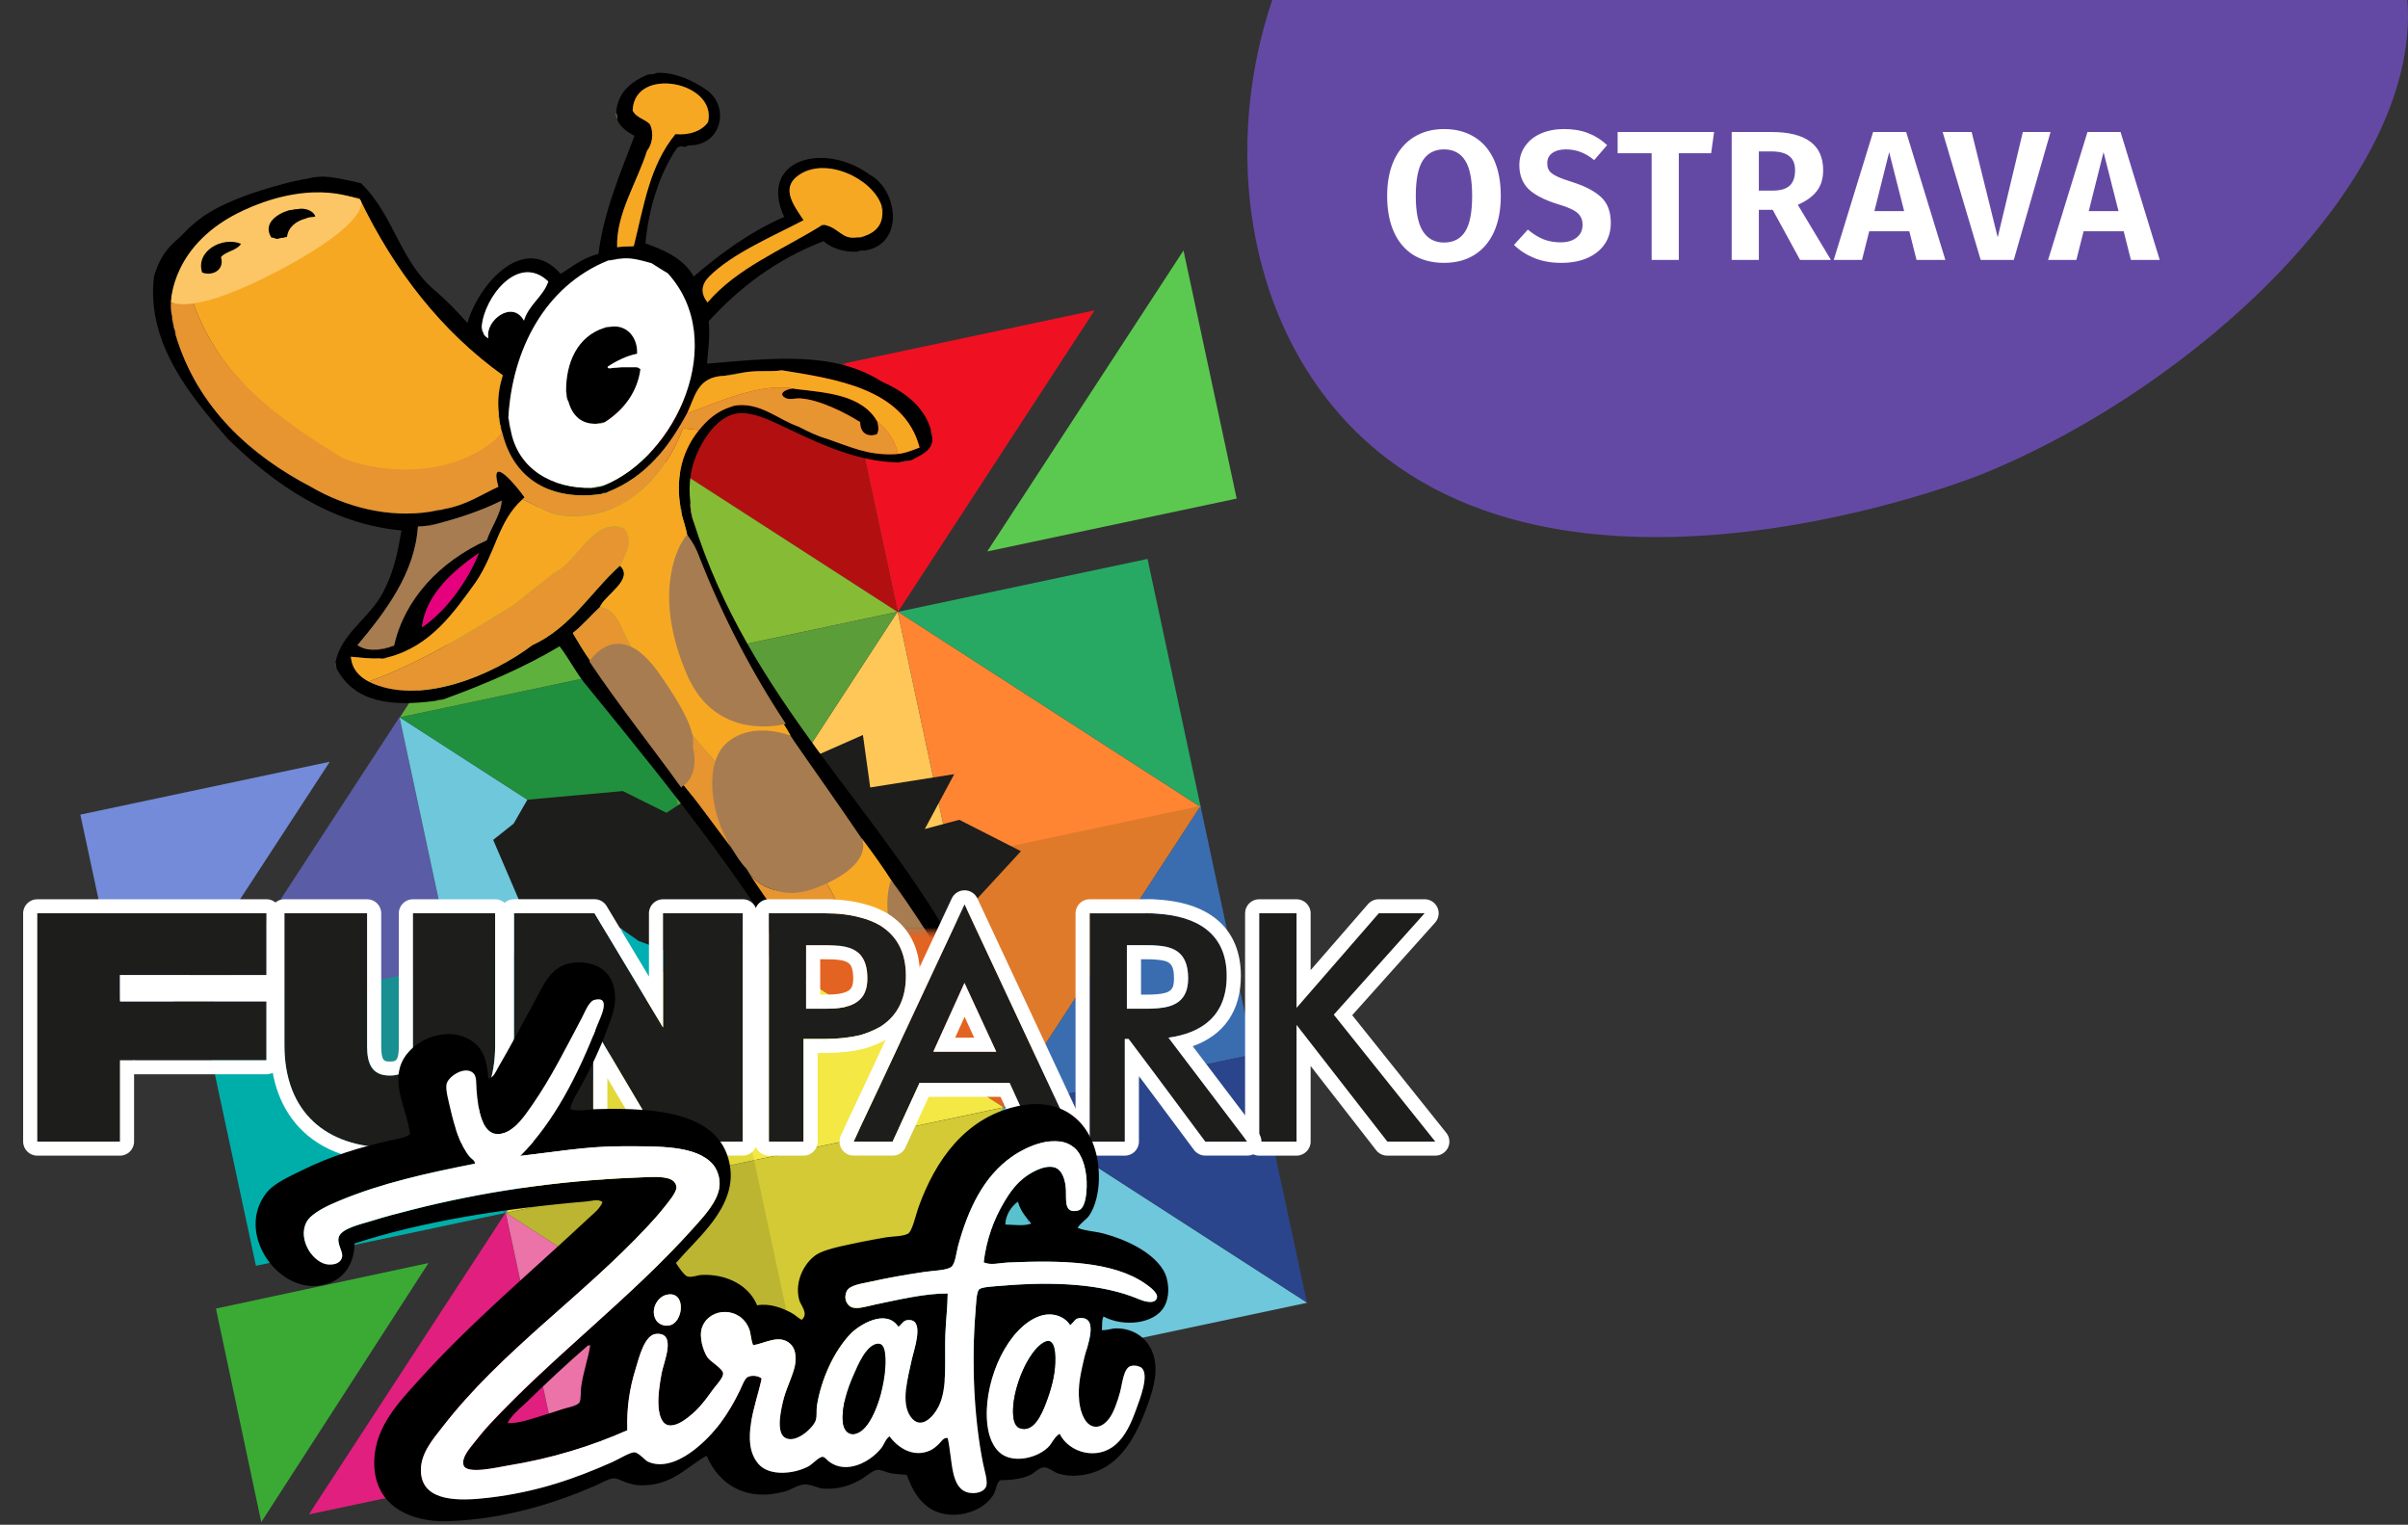
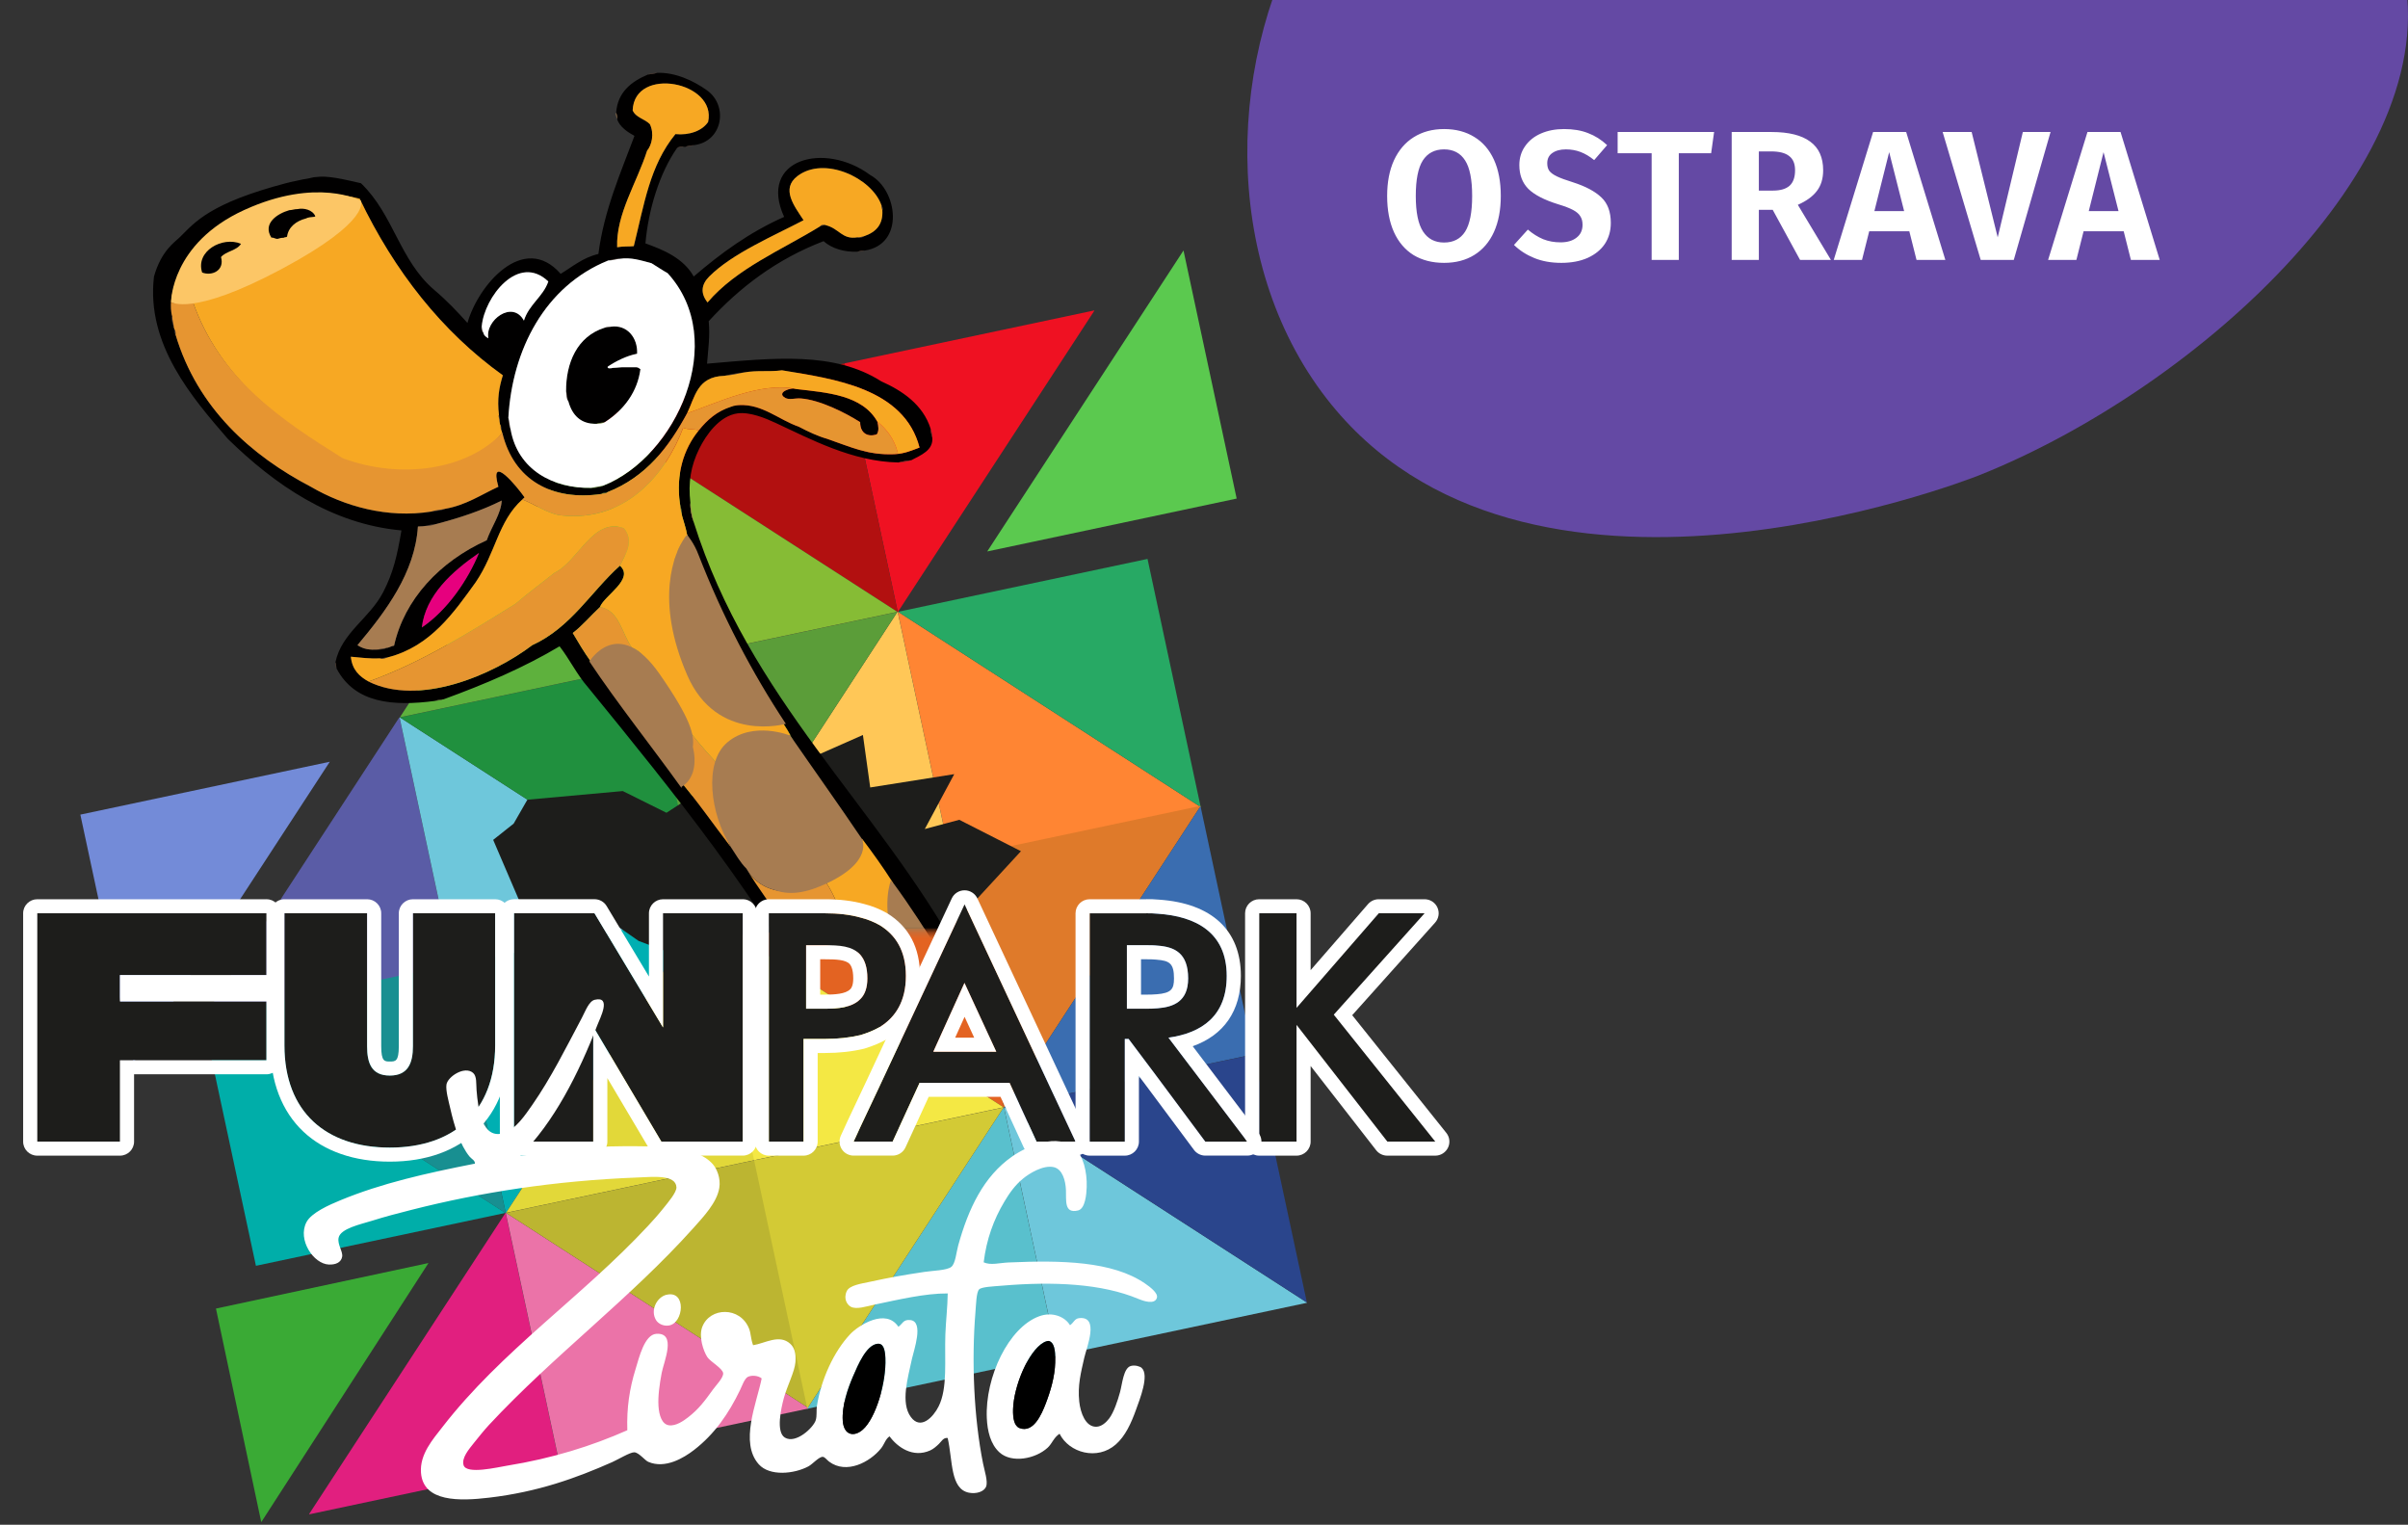
<svg xmlns="http://www.w3.org/2000/svg" width="417" height="264" viewBox="0 0 417 264" fill="none">
  <rect x="0" y="0" width="417" height="264" fill="#333333" stroke="none" />
  <path d="M35.154 176.405L78.405 167.238L69.186 124.229L69.132 124.24L35.142 176.352L35.154 176.405Z" fill="#5A5CA6" />
  <path d="M23.121 184.002L57.112 131.891L13.914 141.046L23.121 184.002Z" fill="#738BD8" />
  <path d="M35.1 176.163L78.351 166.996L87.57 209.999L87.517 210.011L35.112 176.21L35.1 176.163Z" fill="#188F91" />
  <path d="M35.112 176.21L87.517 210.011L44.319 219.166L35.112 176.21Z" fill="#00AEA9" />
  <path d="M53.544 262.199L96.789 253.026L87.57 210.023L87.523 210.035L53.532 262.146L53.544 262.199Z" fill="#E11F7F" />
  <path d="M45.242 263.551L74.202 218.688L37.398 226.57L45.242 263.551Z" fill="#3AAA35" />
  <path d="M140.058 243.859L96.807 253.026L87.588 210.017L87.642 210.005L140.046 243.805L140.058 243.859Z" fill="#EB73A8" />
  <path d="M140.046 243.806L87.642 210.005L130.839 200.849L140.046 243.806Z" fill="#BCB531" />
  <path d="M121.614 157.823L78.363 166.99L87.582 209.999L87.636 209.987L121.626 157.876L121.614 157.823Z" fill="#00AFB2" />
  <path d="M121.626 157.876L87.636 209.987L130.833 200.832L121.626 157.876Z" fill="#E2D839" />
  <path d="M121.668 158.07L78.417 167.238L69.198 124.228L69.251 124.217L121.656 158.017L121.668 158.07Z" fill="#6EC7DB" />
  <path d="M121.656 158.017L69.251 124.217L112.449 115.061L121.656 158.017Z" fill="#20903E" />
  <path d="M103.236 72.087L69.245 124.199L112.443 115.043L103.236 72.087Z" fill="#5EB13D" />
  <path d="M189.495 53.747L146.25 62.914L155.468 105.923L155.522 105.911L189.507 53.8L189.495 53.747Z" fill="#EF1122" />
  <path d="M204.95 43.369L170.959 95.481L214.157 86.325L204.95 43.369Z" fill="#5BC94F" />
  <path d="M207.939 139.783L164.687 148.95L155.469 105.941L155.522 105.929L207.927 139.73L207.939 139.783Z" fill="#FF8533" />
  <path d="M207.927 139.73L155.522 105.929L198.72 96.774L207.927 139.73Z" fill="#27A964" />
  <path d="M207.885 139.535L164.634 148.702L173.853 191.712L173.906 191.7L207.897 139.588L207.885 139.535Z" fill="#DF7A2A" />
  <path d="M207.897 139.588L173.906 191.7L217.104 182.544L207.897 139.588Z" fill="#3A6DB0" />
  <path d="M226.329 225.571L183.078 234.739L173.859 191.729L173.912 191.718L226.317 225.518L226.329 225.571Z" fill="#6EC7DB" />
  <path d="M226.317 225.518L173.912 191.718L217.11 182.562L226.317 225.518Z" fill="#2A458C" />
  <path d="M139.815 243.912L183.066 234.744L173.847 191.735L173.794 191.747L139.803 243.859L139.815 243.912Z" fill="#59C0CD" />
  <path d="M139.803 243.859L173.794 191.747L130.596 200.902L139.803 243.859Z" fill="#D3CA35" />
  <path d="M121.371 157.876L164.622 148.708L173.841 191.712L173.788 191.723L121.383 157.929L121.371 157.876Z" fill="#E36322" />
  <path d="M121.383 157.929L173.788 191.723L130.59 200.879L121.383 157.929Z" fill="#F4E844" />
  <path d="M121.424 158.118L164.676 148.95L155.457 105.947L155.403 105.953L121.413 158.07L121.424 158.118Z" fill="#FFC757" />
  <path d="M121.413 158.07L155.403 105.953L112.206 115.114L121.413 158.07Z" fill="#5B9D39" />
  <path d="M102.987 72.081L146.232 62.914L155.451 105.923L155.397 105.935L102.993 72.135L102.987 72.081Z" fill="#B21010" />
  <path d="M102.992 72.135L155.397 105.935L112.205 115.091L102.992 72.135Z" fill="#86BC35" />
  <path fill-rule="evenodd" clip-rule="evenodd" d="M165.248 134.039L160.149 143.543L166.121 141.943L176.8 147.38L164.506 160.715L148.757 160.768L155.192 166.276L129.874 160.768L122.62 167.444L110.594 162.917L101.357 156.477L90.915 158.265L85.406 145.42L88.95 142.605L91.325 138.467L107.851 136.967L115.414 140.727L136.315 127.127L140.933 131.011L149.434 127.257L150.698 136.342L165.248 134.039Z" fill="#1D1D1B" />
  <mask id="mask0_126_1224" style="mask-type:luminance" maskUnits="userSpaceOnUse" x="0" y="5" width="190" height="157">
    <path d="M189.43 5H0V161.365H189.43V5Z" fill="white" />
  </mask>
  <g mask="url(#mask0_126_1224)">
    <path fill-rule="evenodd" clip-rule="evenodd" d="M112.158 12.904C112.722 12.828 113.298 12.768 113.791 12.615C116.943 12.485 120.119 14.002 122.345 15.578C126.197 18.229 125.182 24.557 120.137 25.135C119.638 25.212 119.08 25.236 118.694 25.424H118.403C118.19 25.277 117.465 25.442 117.252 25.613C114.177 30.023 112.271 36.357 111.772 42.142C114.8 43.222 118.344 44.674 120.131 47.874C124.791 43.877 129.783 40.212 135.79 37.555C131.219 27.55 142.777 24.427 150.684 30.294C155.487 32.915 156.704 42.343 149.723 43.387C149.242 43.387 148.838 43.458 148.476 43.576C146.303 43.682 144.083 43.063 142.617 41.758C134.484 44.881 128.103 49.745 122.731 55.612C122.974 58.269 122.642 60.388 122.44 62.968C134.081 61.97 144.457 60.819 152.608 66.025C156.217 67.631 159.844 70.039 161.162 74.242C161.197 74.809 161.298 75.317 161.447 75.771C161.654 77.967 159.476 78.805 157.796 79.691C156.988 79.744 156.264 79.891 155.588 80.075C147.603 79.939 140.343 76.019 134.259 73.198C132.585 72.418 129.86 71.285 127.723 71.574C124.618 71.993 122.291 75.258 121.092 77.69C119.614 80.688 119.151 83.54 119.555 87.052C119.495 88.038 119.774 89.507 120.131 90.399C129.777 121.035 151.818 139.341 166.154 165.308C166.718 166.63 167.074 168.147 167.982 169.127C168.338 169.859 168.742 170.532 169.229 171.134C169.359 171.606 169.656 171.919 169.9 172.279C170.113 172.386 170.066 172.746 170.286 172.852C170.41 173.301 170.665 173.619 170.956 173.903C171.176 173.974 170.986 174.446 171.342 174.381C171.324 174.464 171.378 174.469 171.437 174.475C171.55 175.319 172.138 175.691 172.494 176.293C172.613 176.559 172.69 176.86 172.88 177.055C173.23 177.445 173.479 177.923 173.746 178.395C174.239 179.145 174.696 179.936 175.189 180.685C175.503 180.821 175.385 181.382 175.765 181.453C175.943 182.202 176.471 182.598 176.821 183.17C176.803 183.283 176.845 183.342 176.916 183.359C178.216 185.443 179.03 188.011 180.181 190.236C180.413 190.325 180.122 190.933 180.567 190.809C180.62 190.951 180.454 191.305 180.662 191.287C180.662 191.57 180.656 191.871 180.953 191.86C181.131 192.704 181.487 193.365 181.915 193.961V194.345C181.398 194.404 181.131 194.711 180.858 195.012C180.579 194.988 180.561 195.23 180.282 195.201C180.288 195.065 180.3 194.929 180.187 194.912C178.982 191.907 177.059 189.611 175.67 186.789H175.575C174.215 184.286 172.702 181.943 171.253 179.528C165.946 170.314 160.687 161.052 154.537 152.681C152.928 150.173 151.218 147.764 149.444 145.421C149.402 145.338 149.36 145.25 149.254 145.232C145.187 139.211 140.979 133.331 136.859 127.363V127.269C136.253 126.153 135.559 125.12 134.841 124.117C128.59 114.666 123.277 104.277 119.08 92.778C119.098 92.666 119.056 92.607 118.985 92.589C118.783 91.42 118.409 90.422 118.118 89.342C118.077 88.528 117.922 87.813 117.732 87.146C117.05 82.182 118.338 77.784 120.997 74.532C122.535 72.648 124.363 71.061 126.957 70.234C127.414 70.311 127.575 70.087 128.014 70.14C131.997 69.933 134.894 72.69 138.295 73.865C139.886 74.555 141.18 75.323 143.199 75.966C147.307 77.371 150.203 78.835 154.923 78.64C156.674 78.563 157.915 77.985 159.244 77.495C156.573 67.194 144.374 65.6 135.416 64.119C133.172 64.431 131.32 64.06 128.786 64.502C127.913 64.555 126.417 64.821 125.42 65.075C120.706 65.217 120.38 68.729 118.985 71.574C115.868 77.306 111.986 82.571 105.148 85.24C104.881 85.387 104.317 85.24 104.186 85.529C95.626 86.798 88.96 83.144 86.989 74.921C86.936 74.844 86.888 74.768 86.894 74.632C86.846 74.301 86.852 73.912 86.704 73.676C86.55 73.51 86.573 73.168 86.514 72.914C86.704 72.719 86.437 72.165 86.419 71.863C86.087 69.071 86.443 67.07 87.09 64.986C76.541 57.425 68.32 46.965 62.3 34.409C49.08 30.979 31.082 38.871 29.633 52.277C29.58 52.832 29.58 54.007 29.823 54.762C29.645 55.288 29.936 56.179 30.114 56.675C30.102 56.846 30.233 56.876 30.209 57.059C30.239 57.383 30.257 57.714 30.399 57.92C34.21 70.736 43.619 78.947 53.841 84.289C59.665 87.683 67.103 89.791 74.689 88.587C75.532 88.469 76.446 88.421 77.093 88.109C80.786 87.447 83.332 85.647 86.318 84.289C84.62 78.251 89.595 84.325 90.835 86.107C90.77 86.296 90.545 86.326 90.45 86.491C86.241 90.275 85.861 95.712 82.376 100.824C78.643 105.989 74.612 111.909 67.198 113.816C66.699 113.828 66.355 113.993 65.85 114.005C64.087 114.082 62.514 113.887 60.757 113.716C60.971 115.959 62.241 117.145 63.832 118.013C72.564 122.346 85.297 116.927 92.177 111.709C98.885 108.651 102.346 102.441 107.356 97.949C109.926 100.269 104.673 103.084 103.895 105.115C102.304 106.591 100.921 108.273 99.188 109.607C100.167 111.278 101.159 112.936 102.263 114.477C107.029 121.614 112.408 127.824 117.442 134.831C120.54 138.384 123.538 142.747 126.571 146.678C127.426 147.959 128.186 149.34 129.261 150.403C131.267 153.762 133.588 156.802 135.796 159.96C141.821 168.006 146.826 177.639 151.266 187.763C151.581 189.233 152.234 190.366 152.708 191.683C154.917 197.928 156.905 204.392 158.763 210.985C158.692 211.275 158.864 211.334 158.858 211.558C158.099 211.753 157.38 212.001 156.555 212.131C156.11 210.696 155.956 208.972 155.404 207.638C155.433 207.414 155.386 207.272 155.309 207.16C155.047 205.289 154.59 203.607 154.252 201.812H154.157C153.801 200.572 153.456 199.321 152.91 198.276V198.182C152.803 197.651 152.59 197.225 152.334 196.842V196.747C151.812 195.071 151.313 193.365 150.512 191.972V191.783C150.554 191.553 150.334 191.576 150.417 191.305C149.562 189.256 149.058 186.86 147.823 185.189C147.123 183.79 146.363 182.433 145.52 181.175C145.247 180.396 144.796 179.794 144.368 179.168V179.074C144.137 178.448 143.81 177.905 143.311 177.545C131.688 155.645 116.717 137.275 101.806 118.975C99.936 116.85 98.648 114.153 96.902 111.903C90.8 115.546 83.979 118.479 76.82 121.077C76.25 121.118 75.74 121.213 75.283 121.366C68.064 122.31 61.44 121.785 58.276 115.729C58.234 115.357 58.204 114.973 58.086 114.678C59.154 109.542 63.998 107.087 66.349 102.541C68.112 99.141 68.788 96.172 69.519 91.839C57.391 90.741 47.561 83.911 39.446 75.978C33.32 68.9 25.27 59.632 26.665 47.885C27.936 43.376 30.28 41.923 31.159 41.05C33.795 38.429 36.389 35.158 49.644 31.688C49.888 31.64 50.493 31.451 52.571 31.038C52.986 31.009 53.972 30.767 54.34 30.69C54.619 30.684 55.076 30.601 55.397 30.596C57.385 30.46 61.012 31.387 62.514 31.729C68.177 37.177 69.192 45.064 75.188 50.188C77.343 52.006 79.177 53.936 80.952 55.919C82.774 49.408 90.681 40.099 97.092 47.413C99.17 46.162 100.927 44.603 103.628 43.972C104.596 36.38 107.564 29.722 109.873 23.524C108.793 22.951 107.267 21.948 106.893 20.655C106.893 20.212 106.851 19.805 106.703 19.51C106.946 15.974 109.321 14.12 112.182 12.916L112.158 12.904ZM122.63 21.121C124.191 14.15 109.861 11.369 109.564 19.114C110.093 20.372 111.666 20.59 112.544 21.505C113.352 23.181 112.853 25.165 112.063 26.091C110.283 31.676 106.679 37.059 106.875 42.815C108.027 42.614 108.834 42.732 109.76 42.626C111.559 35.43 112.497 28.706 116.967 23.229C119.43 23.471 121.621 22.644 122.636 21.127L122.63 21.121ZM152.608 35.454C150.934 30.802 142.742 26.953 138.1 30.483C135.191 32.697 137.547 35.672 139.156 38.128C133.98 40.849 126.797 43.877 122.82 47.874C121.496 49.202 121.217 50.719 122.529 52.366C127.533 46.48 135.286 43.334 142.035 39.178C142.314 39.072 142.629 39.007 142.997 38.99C145.359 39.568 145.817 41.534 148.476 41.091C148.749 41.292 149.432 41.091 149.628 40.902C151.842 40.141 152.94 38.754 152.798 36.41C152.964 36.239 152.786 35.595 152.608 35.454ZM107.255 44.816C106.792 44.71 105.878 44.969 105.332 45.105C94.362 49.532 88.704 60.559 88.04 72.336C88.016 72.778 88.147 73.882 88.425 74.343C89.666 81.42 95.864 84.596 102.358 84.472C102.886 84.549 103.966 84.354 104.471 84.088C117.074 79.106 126.328 59.007 115.619 47.301C114.657 46.764 113.767 46.15 112.835 45.583C110.959 45.087 109.291 44.503 107.261 44.822L107.255 44.816ZM83.712 57.62C83.807 58.133 84.193 58.351 84.579 58.576C83.95 55.5 88.752 51.858 90.729 55.518C91.613 52.69 94.077 51.356 94.955 48.735C89.761 43.771 83.872 51.457 83.427 56.474C83.279 56.722 83.38 57.537 83.718 57.62H83.712ZM66.901 112.175C67.459 112.157 67.714 111.839 68.248 111.791C70.005 103.816 76.132 97.217 84.294 93.539C85.16 91.078 86.775 88.959 86.888 86.662C83.421 88.404 79.509 89.702 75.36 90.771C74.737 90.818 74.161 90.912 73.632 91.06C73.098 91.166 72.825 91.101 72.386 91.154C71.864 99.141 66.877 105.794 61.914 111.697C63.042 112.435 64.069 112.541 65.47 112.458C65.702 112.494 66.657 112.429 66.913 112.169L66.901 112.175ZM73.051 108.639C77.497 105.646 81.076 100.345 82.946 95.741C78.233 98.976 73.716 103.078 73.051 108.639Z" fill="#010000" />
    <path fill-rule="evenodd" clip-rule="evenodd" d="M51.722 36.026C52.808 35.79 54.322 36.144 54.797 37.266C54.72 37.284 54.702 37.36 54.607 37.36C54.078 37.408 53.532 37.443 53.164 37.65C51.455 38.086 50.107 39.167 49.9 40.802C49.775 40.932 49.448 40.861 49.324 40.991C48.902 40.991 48.576 41.073 48.267 41.18C47.881 41.209 47.389 40.849 47.21 40.991C45.614 38.565 48.136 36.835 50.285 36.215C50.82 36.203 51.17 36.014 51.728 36.026H51.722Z" fill="#010000" />
    <path fill-rule="evenodd" clip-rule="evenodd" d="M41.921 42.047C41.191 43.234 39.339 43.299 38.461 44.338C39.125 46.64 36.911 47.685 35.196 47.012C34.002 43.328 38.692 40.696 41.921 42.041V42.047Z" fill="#010000" />
    <path fill-rule="evenodd" clip-rule="evenodd" d="M105.813 56.569C108.579 56.185 110.461 58.469 110.33 61.25C108.431 61.622 106.976 62.436 105.623 63.351C105.468 63.322 105.457 63.44 105.332 63.446C105.433 63.664 105.771 63.646 106.098 63.635C106.495 63.77 107.226 63.511 107.73 63.446C108.009 63.652 108.543 63.304 108.977 63.351C109.962 63.398 110.295 63.463 110.9 63.924C110.384 67.814 108.116 70.919 104.75 73.097C104.287 73.209 103.699 73.203 103.308 73.386C100.571 73.469 99.075 71.91 98.41 69.467C98.191 68.983 98.25 68.227 98.024 67.749C97.989 62.867 99.918 58.269 104.655 56.763C105.1 56.763 105.51 56.722 105.807 56.575L105.813 56.569Z" fill="#010000" />
    <path fill-rule="evenodd" clip-rule="evenodd" d="M151.937 73.003C152.127 73.705 152.251 74.656 151.842 75.199C150.31 75.742 148.939 75.033 148.957 73.097C146.404 71.456 141.94 69.225 138.675 68.989C137.672 68.918 136.693 69.284 135.986 68.894C134.253 67.926 137.203 66.958 137.91 67.365C143.211 67.985 149.313 68.363 151.937 73.003Z" fill="#010000" />
    <path fill-rule="evenodd" clip-rule="evenodd" d="M134.158 124.022C134.389 124.064 134.366 123.845 134.639 123.928C134.663 124.034 134.746 124.075 134.829 124.117C134.597 124.317 134.544 123.904 134.158 124.117V124.022Z" fill="#E69531" />
    <path fill-rule="evenodd" clip-rule="evenodd" d="M112.158 12.904C112.532 12.703 113.488 12.573 113.791 12.615C113.298 12.762 112.722 12.827 112.158 12.904Z" fill="#48362D" />
    <path fill-rule="evenodd" clip-rule="evenodd" d="M106.679 19.498C106.828 19.799 106.863 20.206 106.869 20.643C106.75 20.377 106.602 19.64 106.679 19.498Z" fill="#A77C51" />
    <path fill-rule="evenodd" clip-rule="evenodd" d="M58.062 114.66C58.181 114.955 58.21 115.339 58.252 115.711C58.086 115.522 57.979 114.778 58.062 114.66Z" fill="#48362D" />
    <path fill-rule="evenodd" clip-rule="evenodd" d="M75.259 121.348C75.716 121.195 76.227 121.1 76.796 121.059C76.357 121.23 75.859 121.337 75.259 121.348Z" fill="#48362D" />
    <path fill-rule="evenodd" clip-rule="evenodd" d="M174.613 197.119C175.527 198.43 176.002 200.165 176.055 202.09C176.168 202.107 176.228 202.066 176.245 201.995C176.323 201.977 176.34 201.901 176.435 201.901C174.577 204.026 174.577 207.833 171.057 208.4C171.099 208.217 171.431 208.323 171.348 208.016C172.5 205.915 171.805 202.137 170.582 199.894C170.523 199.894 170.469 199.882 170.487 199.799C169.995 198.058 168.647 197.166 168.184 195.401C168.261 195.13 168.047 195.154 168.089 194.923C166.771 190.815 164.236 186.759 159.054 188.141C158.3 185.071 157 182.539 156.074 179.64C154.293 175.361 154.786 169.399 152.133 165.975V165.881C151.64 164.399 150.637 163.419 149.633 162.439H149.538C145.923 160.556 145.223 155.775 142.908 152.599C143.08 152.132 143.697 152.109 143.964 151.737C144.047 151.755 144.053 151.702 144.059 151.643C145.674 150.48 147.087 149.116 148.096 147.345V147.251C148.511 146.902 148.743 145.799 149.443 145.438C151.218 147.782 152.928 150.19 154.537 152.699C154.555 152.776 154.632 152.794 154.632 152.888C154.181 153.738 153.807 154.824 154.246 156.135V156.518C154.727 159.741 154.727 162.829 155.878 165.692C155.86 165.774 155.914 165.78 155.973 165.786C156.252 166.618 156.608 167.38 157.125 167.982V168.076C157.285 169.222 157.98 169.841 158.371 170.751V170.845C158.74 171.559 159.191 172.704 159.523 173.141H159.618C160.069 174.794 160.58 176.388 161.156 177.917C161.138 177.999 161.191 178.005 161.251 178.011C161.826 179.871 163.263 180.225 164.901 180.685H164.996C166.29 181.6 169.716 180.774 171.146 179.635C171.229 179.652 171.235 179.599 171.241 179.54C172.69 181.954 174.209 184.298 175.563 186.801C174.405 188.076 173.491 189.186 173.544 191.004V191.098C173.135 193.028 173.669 195.384 174.601 197.019V197.113L174.613 197.119Z" fill="#F7A823" />
    <path fill-rule="evenodd" clip-rule="evenodd" d="M119.555 87.046C119.685 88.221 119.905 89.307 120.131 90.393C119.774 89.501 119.489 88.032 119.555 87.046Z" fill="#A77C51" />
    <path fill-rule="evenodd" clip-rule="evenodd" d="M155.588 80.074C156.27 79.891 156.989 79.75 157.796 79.691C157.149 79.909 156.389 80.015 155.588 80.074Z" fill="#48362D" />
    <path fill-rule="evenodd" clip-rule="evenodd" d="M161.162 74.248C161.328 74.685 161.441 75.181 161.447 75.777C161.292 75.323 161.197 74.815 161.162 74.248Z" fill="#48362D" />
    <path fill-rule="evenodd" clip-rule="evenodd" d="M148.476 43.576C148.838 43.458 149.242 43.381 149.723 43.387C149.438 43.523 148.648 43.647 148.476 43.576Z" fill="#48362D" />
    <path fill-rule="evenodd" clip-rule="evenodd" d="M117.246 25.613C117.459 25.442 118.184 25.277 118.397 25.425C118 25.478 117.643 25.566 117.246 25.613Z" fill="#48362D" />
    <path fill-rule="evenodd" clip-rule="evenodd" d="M118.688 25.419C119.074 25.23 119.626 25.206 120.131 25.129C119.745 25.318 119.258 25.407 118.688 25.419Z" fill="#48362D" />
    <path fill-rule="evenodd" clip-rule="evenodd" d="M117.727 87.146C117.917 87.819 118.065 88.528 118.112 89.342C117.928 88.663 117.786 87.949 117.727 87.146Z" fill="#48362D" />
    <path fill-rule="evenodd" clip-rule="evenodd" d="M125.414 65.075C126.405 64.821 127.901 64.556 128.78 64.502C127.711 64.745 126.619 64.963 125.414 65.075Z" fill="#48362D" />
    <path fill-rule="evenodd" clip-rule="evenodd" d="M104.18 85.517C104.311 85.234 104.875 85.381 105.142 85.228C105.011 85.511 104.447 85.364 104.18 85.517Z" fill="#48362D" />
    <path fill-rule="evenodd" clip-rule="evenodd" d="M86.692 73.67C86.84 73.906 86.835 74.29 86.882 74.626C86.716 74.408 86.674 74.065 86.692 73.67Z" fill="#48362D" />
    <path fill-rule="evenodd" clip-rule="evenodd" d="M86.407 71.857C86.425 72.164 86.692 72.713 86.502 72.908C86.514 72.578 86.235 72.034 86.407 71.857Z" fill="#48362D" />
    <path fill-rule="evenodd" clip-rule="evenodd" d="M29.622 52.271C31.076 38.866 49.075 30.973 62.288 34.403C68.308 46.959 76.523 57.419 87.078 64.981C86.431 67.064 86.069 69.071 86.407 71.858C86.235 72.035 86.514 72.578 86.502 72.908C86.567 73.162 86.544 73.504 86.692 73.67C86.68 74.065 86.716 74.408 86.882 74.626C86.882 74.756 86.93 74.838 86.977 74.915C81.296 82.329 69.133 83.522 59.332 79.679C48.772 73.079 38.081 65.683 33.367 52.177C32.044 52.147 30.304 52.803 29.622 52.271ZM35.196 47.012C36.911 47.685 39.125 46.634 38.461 44.338C39.339 43.299 41.191 43.228 41.921 42.047C38.692 40.701 34.002 43.328 35.196 47.018V47.012ZM51.722 36.026C51.366 35.831 50.618 36.074 50.279 36.215C48.131 36.835 45.608 38.565 47.205 40.991C47.383 40.855 47.875 41.215 48.261 41.18C48.386 41.268 49.086 41.115 49.318 40.991C49.443 40.861 49.769 40.932 49.894 40.802C50.101 39.167 51.449 38.081 53.159 37.65C53.657 37.573 54.215 37.549 54.601 37.36C54.696 37.36 54.714 37.284 54.791 37.266C54.316 36.144 52.802 35.79 51.716 36.026H51.722Z" fill="#F7A823" />
    <path fill-rule="evenodd" clip-rule="evenodd" d="M29.812 54.757C29.829 55.471 30.067 55.967 30.102 56.669C29.924 56.173 29.639 55.288 29.812 54.757Z" fill="#48362D" />
    <path fill-rule="evenodd" clip-rule="evenodd" d="M74.683 88.575C75.384 88.315 76.31 88.286 77.087 88.097C76.44 88.409 75.526 88.457 74.683 88.575Z" fill="#48362D" />
    <path fill-rule="evenodd" clip-rule="evenodd" d="M65.844 113.993C66.343 113.981 66.687 113.816 67.192 113.804C66.871 113.934 66.195 114.206 65.844 113.993Z" fill="#48362D" />
    <path fill-rule="evenodd" clip-rule="evenodd" d="M107.35 97.943C102.334 102.435 98.879 108.645 92.171 111.703C85.291 116.921 72.558 122.34 63.826 118.007C72.944 114.737 81.29 109.501 89.286 104.536C91.245 102.848 93.804 100.942 96.012 99.188C100.197 97.146 102.672 89.549 108.021 91.45C109.825 93.622 108.436 95.812 107.35 97.949V97.943Z" fill="#E69531" />
    <path fill-rule="evenodd" clip-rule="evenodd" d="M103.895 105.109C104.667 103.079 109.926 100.263 107.356 97.943C108.442 95.806 109.831 93.616 108.027 91.444C102.678 89.543 100.203 97.14 96.018 99.183C93.81 100.936 91.251 102.842 89.292 104.531C81.296 109.501 72.95 114.731 63.832 118.001C62.241 117.134 60.971 115.947 60.757 113.704C62.508 113.869 64.087 114.07 65.85 113.993C66.194 114.206 66.871 113.928 67.198 113.804C74.612 111.898 78.643 105.977 82.376 100.812C85.861 95.706 86.241 90.263 90.45 86.479C92.593 87.27 94.878 89 97.27 89.248C108.508 90.434 115.405 81.869 118.314 74.053C119.288 74.484 120.273 74.213 121.003 74.532C118.338 77.784 117.05 82.176 117.738 87.146C117.792 87.949 117.94 88.669 118.124 89.342C118.415 90.428 118.789 91.42 118.991 92.589C118.902 92.978 118.546 93.103 118.415 93.451V93.64C118.035 94.053 117.418 94.903 117.263 95.835V95.93C117.186 96.219 116.61 96.904 116.783 97.459V97.648C116.67 98.037 116.165 99.224 116.492 100.038V100.133C116.189 102.122 116.326 103.899 116.783 106.06V106.349C117.079 108.834 117.18 111.656 118.13 113.899C118.124 114.034 118.112 114.17 118.225 114.188C118.195 115.363 118.926 115.788 119.377 116.484V116.579C120.481 118.668 122.149 120.191 124.084 121.455H124.179C124.874 121.797 125.277 122.305 126.292 122.505H126.387C126.809 122.594 127.48 123.161 128.02 123.172H128.21C130.246 123.739 131.855 124.229 134.069 124.034H134.164V124.129C134.556 123.916 134.603 124.329 134.835 124.129C135.553 125.132 136.247 126.165 136.853 127.281C135.636 127.446 134.585 126.915 133.202 127.092H133.107C131.95 126.838 128.851 126.868 127.824 128.048H127.729C126.435 128.544 125.515 129.412 124.945 130.628V130.722C124.589 131.1 124.381 131.625 123.983 131.962C121.71 129.542 119.585 126.974 117.643 124.223H117.548C117.008 121.514 115.72 119.542 114.183 117.824H114.088C112.556 116 111.826 112.872 109.475 112.187C107.665 109.778 107.291 105.658 103.901 105.115L103.895 105.109Z" fill="#F7A823" />
    <path fill-rule="evenodd" clip-rule="evenodd" d="M116.961 23.223C112.491 28.701 111.553 35.424 109.754 42.62C108.828 42.726 108.021 42.608 106.869 42.809C106.673 37.053 110.277 31.676 112.057 26.086C112.847 25.159 113.346 23.175 112.538 21.499C111.66 20.59 110.087 20.366 109.558 19.108C109.855 11.364 124.191 14.144 122.624 21.115C121.615 22.632 119.418 23.459 116.955 23.217L116.961 23.223Z" fill="#F7A823" />
    <path fill-rule="evenodd" clip-rule="evenodd" d="M142.035 39.178C142.083 38.907 142.848 38.848 142.997 38.989C142.635 39.007 142.314 39.072 142.035 39.178Z" fill="#48362D" />
    <path fill-rule="evenodd" clip-rule="evenodd" d="M148.476 41.091C148.939 41.109 149.248 40.967 149.628 40.902C149.432 41.091 148.749 41.298 148.476 41.091Z" fill="#48362D" />
    <path fill-rule="evenodd" clip-rule="evenodd" d="M152.798 36.41C152.94 38.754 151.842 40.141 149.628 40.902C149.242 40.967 148.939 41.109 148.476 41.091C145.823 41.534 145.36 39.568 142.997 38.99C142.849 38.848 142.083 38.907 142.035 39.179C135.292 43.328 127.533 46.481 122.529 52.366C121.217 50.719 121.49 49.208 122.82 47.874C126.797 43.883 133.974 40.849 139.156 38.128C137.548 35.672 135.191 32.697 138.1 30.483C142.742 26.953 150.934 30.796 152.608 35.454C152.673 35.767 152.762 36.068 152.798 36.41Z" fill="#F7A823" />
    <path fill-rule="evenodd" clip-rule="evenodd" d="M152.608 35.454C152.792 35.595 152.964 36.239 152.798 36.41C152.762 36.068 152.673 35.767 152.608 35.454Z" fill="#48362D" />
    <path fill-rule="evenodd" clip-rule="evenodd" d="M29.621 52.271C30.304 52.803 32.043 52.148 33.367 52.177C38.086 65.683 48.748 72.713 59.308 79.313C69.554 83.156 81.1 81.261 86.983 74.915C88.954 83.138 95.626 86.792 104.18 85.523C104.447 85.376 105.011 85.523 105.142 85.234C111.974 82.566 115.862 77.3 118.979 71.568C124.108 69.768 131.896 66.025 137.909 67.365C137.203 66.958 134.253 67.926 135.986 68.894C136.693 69.284 137.672 68.918 138.675 68.989C141.94 69.225 146.404 71.456 148.957 73.097C148.939 75.033 150.31 75.742 151.842 75.199C152.251 74.65 152.127 73.705 151.937 73.003C153.593 74.349 154.887 76.061 155.492 78.451C155.51 78.723 154.899 78.374 154.917 78.64C150.203 78.835 147.306 77.371 143.193 75.966C141.762 75.582 139.934 74.756 138.289 73.865C134.888 72.684 131.991 69.933 128.008 70.14C127.212 70.187 126.874 70.341 126.631 70.423C124.037 71.255 122.529 72.654 120.991 74.532C120.261 74.213 119.276 74.484 118.302 74.053C115.393 81.869 108.496 90.434 97.258 89.248C94.866 88.994 92.581 87.27 90.438 86.479C90.527 86.314 90.758 86.285 90.824 86.096C89.583 84.319 84.608 78.239 86.306 84.278C83.32 85.641 80.774 87.442 77.081 88.097C76.31 88.286 75.378 88.315 74.677 88.575C67.085 89.779 59.653 87.672 53.829 84.278C43.601 78.935 34.192 70.724 30.387 57.909C30.405 57.543 30.387 57.212 30.197 57.047C30.221 56.864 30.09 56.834 30.102 56.663C30.067 55.967 29.835 55.465 29.811 54.751C29.568 53.995 29.568 52.82 29.621 52.266V52.271Z" fill="#E69531" />
    <path fill-rule="evenodd" clip-rule="evenodd" d="M50.279 36.215C50.618 36.068 51.36 35.831 51.722 36.026C51.164 36.014 50.814 36.203 50.279 36.215Z" fill="#48362D" />
    <path fill-rule="evenodd" clip-rule="evenodd" d="M48.261 41.185C48.57 41.079 48.896 40.991 49.318 40.997C49.086 41.121 48.386 41.274 48.261 41.185Z" fill="#48362D" />
    <path fill-rule="evenodd" clip-rule="evenodd" d="M53.158 37.65C53.526 37.443 54.073 37.408 54.601 37.36C54.215 37.549 53.663 37.573 53.158 37.65Z" fill="#A77C51" />
    <path fill-rule="evenodd" clip-rule="evenodd" d="M105.332 45.105C105.878 44.975 106.792 44.709 107.255 44.816C106.602 44.898 106.074 45.105 105.332 45.105Z" fill="#48362D" />
    <path fill-rule="evenodd" clip-rule="evenodd" d="M88.04 72.336C88.236 72.938 88.253 73.717 88.425 74.343C88.147 73.882 88.016 72.778 88.04 72.336Z" fill="#48362D" />
    <path fill-rule="evenodd" clip-rule="evenodd" d="M102.358 84.466C103.076 84.348 103.782 84.224 104.471 84.082C103.966 84.348 102.886 84.543 102.358 84.466Z" fill="#48362D" />
    <path fill-rule="evenodd" clip-rule="evenodd" d="M83.427 56.474C83.463 56.917 83.534 57.324 83.718 57.62C83.386 57.531 83.279 56.722 83.427 56.474Z" fill="#48362D" />
    <path fill-rule="evenodd" clip-rule="evenodd" d="M104.661 56.758C104.964 56.61 105.373 56.575 105.813 56.569C105.51 56.716 105.1 56.752 104.661 56.758Z" fill="#48362D" />
    <path fill-rule="evenodd" clip-rule="evenodd" d="M98.03 67.749C98.256 68.227 98.197 68.989 98.416 69.467C98.078 69.107 98.102 68.375 98.03 67.749Z" fill="#48362D" />
    <path fill-rule="evenodd" clip-rule="evenodd" d="M103.313 73.386C103.705 73.203 104.293 73.215 104.756 73.097C104.418 73.333 103.86 73.351 103.313 73.386Z" fill="#48362D" />
    <path fill-rule="evenodd" clip-rule="evenodd" d="M107.736 63.446C108.145 63.464 108.686 63.127 108.982 63.351C108.543 63.304 108.009 63.652 107.736 63.446Z" fill="#48362D" />
    <path fill-rule="evenodd" clip-rule="evenodd" d="M151.937 73.003C149.307 68.363 143.211 67.985 137.91 67.365C131.896 66.025 124.108 69.774 118.979 71.568C120.374 68.723 120.706 65.217 125.414 65.069C126.613 64.957 127.705 64.739 128.78 64.496C131.314 64.054 133.167 64.432 135.41 64.113C144.368 65.594 156.567 67.188 159.238 77.489C157.903 77.979 156.662 78.557 154.917 78.634C154.899 78.363 155.51 78.711 155.493 78.445C154.887 76.055 153.593 74.343 151.937 72.997V73.003Z" fill="#F7A823" />
    <path fill-rule="evenodd" clip-rule="evenodd" d="M118.979 92.589C119.056 92.612 119.092 92.672 119.074 92.778C118.854 93.002 118.801 93.398 118.403 93.445C118.534 93.097 118.89 92.973 118.979 92.583V92.589Z" fill="#E69531" />
    <path fill-rule="evenodd" clip-rule="evenodd" d="M118.403 93.64C118.124 94.177 117.578 95.298 117.252 95.836C117.412 94.903 118.023 94.053 118.403 93.64Z" fill="#E69531" />
    <path fill-rule="evenodd" clip-rule="evenodd" d="M117.246 95.936C117.264 96.361 116.872 97.093 116.765 97.465C116.593 96.91 117.169 96.225 117.246 95.936Z" fill="#E69531" />
    <path fill-rule="evenodd" clip-rule="evenodd" d="M116.771 97.654C116.777 98.415 116.492 99.277 116.48 100.044C116.153 99.23 116.658 98.043 116.771 97.654Z" fill="#E69531" />
    <path fill-rule="evenodd" clip-rule="evenodd" d="M116.48 100.139C116.48 102.14 116.533 104.265 116.771 106.065C116.314 103.905 116.183 102.134 116.48 100.139Z" fill="#E69531" />
    <path fill-rule="evenodd" clip-rule="evenodd" d="M116.771 106.349C117.287 108.792 117.436 111.614 118.118 113.899C117.168 111.655 117.068 108.834 116.771 106.349Z" fill="#E69531" />
    <path fill-rule="evenodd" clip-rule="evenodd" d="M118.207 114.182C118.362 115.174 119.044 115.646 119.359 116.478C118.902 115.782 118.178 115.363 118.207 114.182Z" fill="#E69531" />
    <path fill-rule="evenodd" clip-rule="evenodd" d="M119.359 116.573C120.617 118.491 122.469 120.162 124.066 121.449C122.131 120.191 120.463 118.662 119.359 116.573Z" fill="#E69531" />
    <path fill-rule="evenodd" clip-rule="evenodd" d="M124.167 121.443C124.749 121.537 125.616 122.169 126.281 122.493C125.265 122.293 124.862 121.785 124.167 121.443Z" fill="#E69531" />
    <path fill-rule="evenodd" clip-rule="evenodd" d="M126.375 122.493C126.975 122.511 127.515 122.836 128.008 123.16C127.462 123.149 126.797 122.576 126.375 122.493Z" fill="#E69531" />
    <path fill-rule="evenodd" clip-rule="evenodd" d="M128.204 123.167C129.955 123.432 132.407 124.087 134.063 124.028C131.849 124.229 130.24 123.733 128.204 123.167Z" fill="#E69531" />
    <path fill-rule="evenodd" clip-rule="evenodd" d="M133.196 127.08C134.579 126.909 135.63 127.434 136.847 127.269V127.364C136.141 127.647 134.496 127.145 133.196 127.074V127.08Z" fill="#E69531" />
    <path fill-rule="evenodd" clip-rule="evenodd" d="M127.818 128.036C128.845 126.856 131.95 126.826 133.101 127.08C131.374 127.062 129.237 127.133 127.818 128.036Z" fill="#E69531" />
-     <path fill-rule="evenodd" clip-rule="evenodd" d="M124.933 130.616C125.503 129.4 126.423 128.532 127.717 128.036C126.631 128.739 125.657 129.553 124.933 130.616Z" fill="#E69531" />
    <path fill-rule="evenodd" clip-rule="evenodd" d="M117.631 124.217C119.573 126.968 121.698 129.536 123.971 131.956C124.369 131.619 124.577 131.094 124.933 130.716C122.107 134.63 124.393 142.245 126.565 146.672C123.538 142.741 120.534 138.378 117.436 134.825V134.636C120.813 132.57 119.757 127.121 117.626 124.223L117.631 124.217Z" fill="#E69531" />
    <path fill-rule="evenodd" clip-rule="evenodd" d="M114.177 117.812C115.714 119.53 116.996 121.502 117.543 124.211C116.753 121.75 115.59 119.654 114.177 117.812Z" fill="#E69531" />
    <path fill-rule="evenodd" clip-rule="evenodd" d="M103.895 105.109C107.285 105.652 107.659 109.773 109.469 112.181C111.82 112.866 112.55 115.994 114.082 117.818C112.431 113.025 106.044 109.088 102.263 114.471C101.159 112.925 100.167 111.266 99.188 109.601C100.921 108.267 102.304 106.585 103.895 105.109Z" fill="#E69531" />
    <path fill-rule="evenodd" clip-rule="evenodd" d="M73.626 91.06C74.155 90.918 74.731 90.824 75.354 90.771C74.921 90.948 73.965 91.107 73.626 91.06Z" fill="#48362D" />
    <path fill-rule="evenodd" clip-rule="evenodd" d="M65.458 112.464C65.868 112.299 66.467 112.323 66.901 112.175C66.645 112.435 65.69 112.494 65.458 112.464Z" fill="#48362D" />
    <path fill-rule="evenodd" clip-rule="evenodd" d="M75.354 90.777C79.504 89.708 83.415 88.41 86.882 86.668C86.769 88.965 85.155 91.084 84.288 93.545C76.126 97.217 70 103.822 68.243 111.797C67.714 111.845 67.453 112.157 66.895 112.181C66.462 112.323 65.862 112.299 65.453 112.47C64.058 112.547 63.025 112.447 61.897 111.709C66.859 105.806 71.852 99.153 72.368 91.166C72.808 91.113 73.081 91.172 73.615 91.072C73.953 91.119 74.915 90.96 75.342 90.783L75.354 90.777Z" fill="#A77C51" />
    <path fill-rule="evenodd" clip-rule="evenodd" d="M82.946 95.741C81.071 100.345 77.497 105.646 73.051 108.639C73.716 103.078 78.239 98.976 82.946 95.741Z" fill="#E6007E" />
    <path fill-rule="evenodd" clip-rule="evenodd" d="M149.242 145.238C149.349 145.256 149.39 145.344 149.432 145.427C148.737 145.793 148.506 146.891 148.084 147.239C148.363 146.466 148.808 145.858 149.236 145.232L149.242 145.238Z" fill="#E69531" />
    <path fill-rule="evenodd" clip-rule="evenodd" d="M148.09 147.339C147.087 149.11 145.674 150.474 144.053 151.636C145.615 150.232 146.879 148.951 148.09 147.339Z" fill="#E69531" />
    <path fill-rule="evenodd" clip-rule="evenodd" d="M154.626 152.882C154.382 153.75 154.068 155.19 154.24 156.129C153.801 154.812 154.175 153.726 154.626 152.882Z" fill="#E69531" />
    <path fill-rule="evenodd" clip-rule="evenodd" d="M154.24 156.512C154.911 159.582 154.952 162.622 155.872 165.686C154.721 162.823 154.721 159.735 154.24 156.512Z" fill="#E69531" />
    <path fill-rule="evenodd" clip-rule="evenodd" d="M143.959 151.731C143.691 152.103 143.074 152.127 142.902 152.593C145.217 155.769 145.918 160.55 149.533 162.433C146.226 159.328 141.163 158.826 135.79 159.854V159.948C133.588 156.79 131.261 153.75 129.255 150.391C132.092 155.521 139.376 155.426 143.953 151.731H143.959Z" fill="#E69531" />
    <path fill-rule="evenodd" clip-rule="evenodd" d="M107.255 44.816C109.285 44.503 110.953 45.081 112.829 45.577C113.761 46.144 114.652 46.758 115.613 47.295C126.322 59.001 117.068 79.1 104.465 84.083C103.776 84.224 103.064 84.348 102.352 84.466C95.858 84.59 89.66 81.415 88.419 74.337C88.247 73.711 88.23 72.932 88.034 72.33C88.698 60.553 94.356 49.526 105.326 45.099C106.062 45.099 106.59 44.893 107.249 44.81L107.255 44.816ZM105.813 56.569C105.367 56.569 104.958 56.61 104.661 56.758C99.93 58.263 97.995 62.861 98.03 67.743C98.102 68.375 98.072 69.101 98.416 69.461C99.087 71.899 100.583 73.457 103.313 73.38C103.86 73.351 104.412 73.327 104.756 73.091C108.122 70.913 110.389 67.808 110.906 63.918C110.306 63.458 110.271 63.641 109.285 63.593C108.603 63.593 108.122 63.611 107.718 63.593C107.214 63.658 106.804 63.652 106.092 63.706C105.824 63.806 105.088 63.883 105.237 63.481C106.59 62.566 108.436 61.622 110.33 61.244C110.461 58.458 108.585 56.179 105.813 56.563V56.569Z" fill="white" />
    <path fill-rule="evenodd" clip-rule="evenodd" d="M83.427 56.474C83.872 51.457 89.761 43.771 94.955 48.736C94.071 51.356 91.613 52.691 90.729 55.518C88.752 51.858 83.95 55.5 84.579 58.576C84.193 58.357 83.807 58.133 83.712 57.62C83.528 57.324 83.457 56.917 83.421 56.474H83.427Z" fill="white" />
    <path fill-rule="evenodd" clip-rule="evenodd" d="M30.197 57.047C30.387 57.212 30.405 57.543 30.387 57.909C30.245 57.702 30.221 57.371 30.197 57.047Z" fill="#48362D" />
    <path d="M29.622 52.271C29.622 52.271 33.124 54.951 48.843 46.539C64.556 38.128 62.467 34.739 62.467 34.739C62.467 34.739 54.886 30.59 42.248 36.38C29.61 42.171 29.622 52.277 29.622 52.277V52.271Z" fill="#FCC666" />
    <path fill-rule="evenodd" clip-rule="evenodd" d="M51.532 36.203C52.618 35.967 54.132 36.321 54.607 37.443C54.53 37.461 54.512 37.537 54.417 37.537C53.889 37.585 53.343 37.62 52.974 37.827C51.265 38.263 49.917 39.344 49.709 40.979C49.585 41.109 49.258 41.038 49.134 41.168C48.712 41.168 48.386 41.25 48.077 41.357C47.691 41.386 47.199 41.026 47.02 41.168C45.424 38.742 47.947 37.012 50.095 36.392C50.63 36.38 50.98 36.191 51.538 36.203H51.532Z" fill="#010000" />
    <path fill-rule="evenodd" clip-rule="evenodd" d="M41.731 42.218C41.001 43.405 39.149 43.47 38.271 44.509C38.935 46.811 36.721 47.856 35.006 47.183C33.812 43.499 38.502 40.867 41.731 42.213V42.218Z" fill="#010000" />
    <path fill-rule="evenodd" clip-rule="evenodd" d="M153.979 169.7C153.979 169.7 153.48 167.958 152.542 165.845C151.605 163.732 148.969 160.975 145.793 159.942C141.768 158.632 138.266 159.334 136.936 159.659C136.556 159.718 136.176 159.777 135.791 159.854V159.948C141.816 167.994 146.82 177.627 151.26 187.751V187.657C158.277 181.712 153.973 169.7 153.973 169.7H153.979Z" fill="#A77C51" />
    <path d="M154.531 152.687C154.549 152.764 154.626 152.782 154.626 152.876C154.626 152.9 154.614 152.923 154.608 152.947L154.299 152.386C154.299 152.386 152.507 156.648 154.941 163.844C157.06 170.113 159.535 179.717 164.913 180.679C168.618 181.234 169.472 180.455 171.158 179.629C171.241 179.646 171.247 179.593 171.253 179.534C165.946 170.32 160.687 161.058 154.537 152.687H154.531Z" fill="#A77C51" />
    <path d="M120.968 96.072C120.208 94.011 118.979 92.589 118.979 92.589C118.979 92.589 118.528 93.114 118.528 93.179C116.794 95.647 113.31 103.81 119.021 116.927C124.155 128.727 136.087 125.327 136.087 125.327C130.198 116.425 125.117 106.715 120.968 96.072Z" fill="#A77C51" />
    <path d="M119.988 129.3C120.22 127.269 119.739 124.624 114.224 116.703C107.035 106.378 102.067 114.536 102.067 114.536C107.018 121.944 112.794 129.164 118.023 136.442V136.241C120.303 134.848 120.635 131.968 119.982 129.3H119.988Z" fill="#A77C51" />
    <path d="M149.242 145.238C145.175 139.217 140.967 133.337 136.847 127.369C136.847 127.369 130.46 124.743 125.966 128.526C121.763 132.062 123.123 141.076 126.37 146.253C126.435 146.395 126.5 146.531 126.571 146.666C127.426 147.947 128.186 149.329 129.261 150.391C130.353 152.363 132.098 153.561 134.099 154.08C136.259 154.919 138.954 154.848 142.682 153.177C151.474 149.246 149.248 145.232 149.248 145.232L149.242 145.238Z" fill="#A77C51" />
  </g>
  <path d="M114.825 177.898L102.952 158.129H89.008V197.662H102.733V177.745L114.522 197.662H128.621V158.129H114.825V177.898Z" fill="#1D1D1B" />
  <path d="M128.62 158.129V197.662H114.528L102.733 177.751V197.662H89.008V158.129H102.952L114.819 177.898V158.129H128.614M128.62 155.697H114.825C113.477 155.697 112.379 156.789 112.379 158.129V169.079L105.054 156.878C104.614 156.14 103.813 155.691 102.952 155.691H89.008C87.655 155.691 86.562 156.783 86.562 158.123V197.656C86.562 199.001 87.655 200.088 89.008 200.088H102.733C104.08 200.088 105.178 199.001 105.178 197.656V186.664L112.421 198.889C112.86 199.633 113.661 200.088 114.528 200.088H128.62C129.974 200.088 131.066 199.001 131.066 197.656V158.123C131.066 156.783 129.974 155.691 128.62 155.691V155.697Z" fill="white" />
  <path d="M6.454 197.662H20.772V183.571H46.137V173.4H20.772V168.819H46.137V158.129H6.454V197.662Z" fill="#1D1D1B" />
  <path d="M46.137 158.129V168.825H20.772V173.4H46.137V183.577H20.772V197.662H6.454V158.129H46.131M46.137 155.697H6.454C5.106 155.697 4.008 156.789 4.008 158.129V197.662C4.008 199.007 5.1 200.094 6.454 200.094H20.772C22.125 200.094 23.217 199.007 23.217 197.662V186.009H46.137C47.484 186.009 48.583 184.923 48.583 183.577V173.4C48.583 172.349 47.912 171.452 46.968 171.11C47.912 170.773 48.583 169.876 48.583 168.819V158.123C48.583 156.783 47.49 155.691 46.137 155.691V155.697Z" fill="white" />
  <path d="M71.502 181.139C71.502 184.014 70.76 186.227 67.495 186.227C64.23 186.227 63.566 184.014 63.566 181.139V158.129H49.253V180.997C49.253 192.579 56.448 198.7 67.495 198.7C78.543 198.7 85.743 192.508 85.743 180.997V158.129H71.502V181.139Z" fill="#1D1D1B" />
  <path d="M85.749 158.129V180.997C85.749 192.502 78.477 198.7 67.501 198.7C56.525 198.7 49.259 192.579 49.259 180.997V158.129H63.572V181.139C63.572 184.014 64.314 186.227 67.501 186.227C70.689 186.227 71.508 184.014 71.508 181.139V158.129H85.749ZM85.749 155.697H71.508C70.161 155.697 69.063 156.789 69.063 158.129V181.139C69.063 183.795 68.475 183.795 67.501 183.795C66.605 183.795 66.017 183.795 66.017 181.139V158.129C66.017 156.789 64.925 155.697 63.572 155.697H49.259C47.906 155.697 46.814 156.789 46.814 158.129V180.997C46.814 187.266 48.802 192.437 52.56 195.961C56.169 199.344 61.34 201.132 67.501 201.132C80.264 201.132 88.195 193.417 88.195 180.997V158.129C88.195 156.789 87.103 155.697 85.749 155.697Z" fill="white" />
  <path d="M152.353 187.998L149.011 195.082L147.83 197.662H154.579L159.251 187.485H174.828L179.499 197.662H186.249L167.033 156.583L152.347 187.998H152.353ZM167.033 182.101H161.62L167.033 170.154V170.23L172.524 182.107H167.033V182.101Z" fill="#1D1D1B" />
  <path d="M167.033 156.582L186.249 197.661H179.499L174.828 187.485H159.251L154.579 197.661H147.83L149.011 195.082L152.353 187.998L167.039 156.582M161.626 182.101H172.53L167.039 170.224V170.148L161.626 182.095M167.033 154.15C166.084 154.15 165.217 154.699 164.819 155.555L150.133 186.971L146.797 194.043L145.604 196.646C145.26 197.402 145.325 198.275 145.77 198.972C146.221 199.668 146.993 200.088 147.83 200.088H154.579C155.535 200.088 156.408 199.533 156.805 198.665L160.824 189.911H173.261L177.279 198.665C177.677 199.533 178.544 200.088 179.505 200.088H186.255C187.092 200.088 187.87 199.663 188.315 198.966C188.766 198.264 188.825 197.384 188.469 196.634L169.254 155.555C168.85 154.699 167.989 154.15 167.039 154.15H167.033ZM165.407 179.669L167.039 176.056L168.708 179.669H165.401H165.407Z" fill="white" />
  <path d="M152.353 177.822C155.102 176.127 156.877 173.4 156.877 168.973C156.877 164.546 155.096 161.895 152.353 160.195C151.314 159.605 150.204 159.162 149.011 158.867C147.159 158.348 145.081 158.129 142.855 158.129H133.144V197.662H139.151V179.888H142.855C145.081 179.888 147.159 179.663 149.011 179.221C150.198 178.855 151.314 178.412 152.353 177.822ZM142.79 174.652H139.596V163.66H142.79C145.236 163.66 147.604 163.737 149.017 165.354C149.759 166.24 150.204 167.491 150.204 169.41C150.204 171.033 149.759 172.214 149.017 172.952C147.539 174.504 145.01 174.652 142.79 174.652Z" fill="#1D1D1B" />
  <path d="M142.855 158.129C145.081 158.129 147.159 158.347 149.011 158.867C150.198 159.162 151.314 159.605 152.353 160.195C155.102 161.889 156.877 164.616 156.877 168.973C156.877 173.329 155.096 176.127 152.353 177.821C151.314 178.412 150.204 178.855 149.011 179.22C147.159 179.663 145.081 179.888 142.855 179.888H139.151V197.661H133.144V158.129H142.855ZM139.596 174.652H142.79C145.01 174.652 147.539 174.504 149.017 172.951C149.759 172.22 150.204 171.039 150.204 169.41C150.204 167.491 149.759 166.24 149.017 165.354C147.61 163.731 145.236 163.66 142.79 163.66H139.596V174.652ZM142.855 155.697H133.144C131.79 155.697 130.698 156.789 130.698 158.129V197.661C130.698 199.007 131.79 200.094 133.144 200.094H139.151C140.499 200.094 141.597 199.007 141.597 197.661V182.32H142.855C145.283 182.32 147.545 182.072 149.581 181.588C149.634 181.576 149.682 181.558 149.735 181.546C151.19 181.098 152.442 180.572 153.564 179.935C153.588 179.917 153.618 179.905 153.641 179.888C157.411 177.556 159.322 173.884 159.322 168.973C159.322 164.062 157.411 160.461 153.641 158.129C153.618 158.111 153.594 158.1 153.564 158.088C152.347 157.391 151.024 156.866 149.634 156.518C147.67 155.974 145.39 155.697 142.849 155.697H142.855ZM142.042 166.092H142.79C144.767 166.092 146.459 166.157 147.153 166.93C147.319 167.137 147.759 167.716 147.759 169.41C147.759 170.667 147.402 171.116 147.29 171.222C147.272 171.24 147.254 171.257 147.236 171.275C146.447 172.107 144.541 172.214 142.784 172.214H142.036V166.086L142.042 166.092Z" fill="white" />
  <path d="M230.978 175.685L246.703 158.129H238.76L224.52 174.504V158.129H218.067V197.662H224.52V177.456L240.245 197.662H248.555L230.978 175.685Z" fill="#1D1D1B" />
  <path d="M246.703 158.129L230.978 175.685L248.555 197.661H240.25L224.525 177.455V197.661H218.067V158.129H224.525V174.504L238.766 158.129H246.709M246.703 155.697H238.76C238.048 155.697 237.377 156.004 236.908 156.535L226.965 167.975V158.129C226.965 156.789 225.867 155.697 224.52 155.697H218.061C216.707 155.697 215.615 156.789 215.615 158.129V197.661C215.615 199.007 216.707 200.094 218.061 200.094H224.52C225.867 200.094 226.965 199.007 226.965 197.661V184.569L238.309 199.149C238.772 199.745 239.485 200.094 240.244 200.094H248.549C249.487 200.094 250.342 199.556 250.752 198.718C251.161 197.88 251.048 196.876 250.461 196.15L234.166 175.773L248.52 159.746C249.161 159.032 249.321 158.011 248.923 157.131C248.531 156.258 247.653 155.697 246.691 155.697H246.703Z" fill="white" />
  <path d="M212.434 168.973C212.434 161.452 207.091 158.648 200.49 158.206C199.825 158.129 199.154 158.129 198.489 158.129H188.701V197.661H194.785V179.887H195.45L200.49 186.599L208.723 197.661H215.995L202.348 179.663C208.13 178.854 212.434 175.903 212.434 168.967V168.973ZM198.412 174.651H195.147V163.66H198.412C199.083 163.66 199.825 163.66 200.49 163.737C203.381 163.955 205.755 164.988 205.755 169.415C205.755 173.4 203.238 174.356 200.49 174.581C199.748 174.657 199.083 174.657 198.412 174.657V174.651Z" fill="#1D1D1B" />
  <path d="M198.489 158.129C199.16 158.129 199.825 158.129 200.49 158.206C207.091 158.648 212.433 161.452 212.433 168.973C212.433 175.903 208.13 178.854 202.348 179.669L215.995 197.667H208.723L200.49 186.605L195.45 179.893H194.785V197.667H188.701V158.135H198.489M195.147 174.651H198.412C199.083 174.651 199.748 174.651 200.49 174.575C203.232 174.35 205.755 173.394 205.755 169.41C205.755 164.988 203.381 163.949 200.49 163.731C199.825 163.654 199.083 163.654 198.412 163.654H195.147V174.646M198.489 155.697H188.701C187.347 155.697 186.255 156.789 186.255 158.129V197.661C186.255 199.007 187.347 200.093 188.701 200.093H194.785C196.133 200.093 197.231 199.007 197.231 197.661V186.316L198.537 188.051L206.764 199.102C207.227 199.721 207.958 200.087 208.729 200.087H216.001C216.927 200.087 217.776 199.568 218.192 198.742C218.607 197.915 218.512 196.929 217.954 196.191L206.545 181.145C211.959 179.226 214.885 175.006 214.885 168.961C214.885 161.08 209.851 156.399 200.715 155.768C199.932 155.685 199.202 155.685 198.495 155.685L198.489 155.697ZM197.593 166.092H198.412C199.035 166.092 199.683 166.092 200.211 166.151C200.241 166.151 200.27 166.157 200.3 166.163C202.556 166.334 203.304 166.83 203.304 169.415C203.304 171.257 202.847 171.948 200.288 172.154C200.276 172.154 200.258 172.154 200.241 172.154C199.617 172.213 199.03 172.213 198.412 172.213H197.593V166.086V166.092Z" fill="white" />
-   <path fill-rule="evenodd" clip-rule="evenodd" d="M98.751 192.025C100.176 192.527 101.749 192.084 103.239 192.043C113.894 191.742 125.339 192.627 126.485 202.403C126.966 206.523 124.639 210.041 122.775 212.349C120.911 214.657 118.881 216.546 117.064 218.683C117.361 219.132 118.441 220.867 119.106 221.033C119.848 221.21 120.81 220.779 121.439 220.749C125.909 220.519 129.744 222.638 131.109 226.003C133.377 225.631 135.365 226.452 136.915 227.237C137.704 227.638 138.185 228.187 138.82 228.523C140.109 227.473 138.666 226.062 138.393 225.047C137.485 221.658 139.58 218.081 141.883 216.954C143.694 216.068 147.036 215.496 149.226 215.017C150.414 214.764 151.844 214.527 153.204 214.28C154.545 214.037 156.184 214.114 157.181 213.642C157.994 213.252 158.517 210.507 159.14 208.813C161.971 201.033 167.023 193.631 176.028 191.565C185.063 189.493 190.542 195.673 190.293 204.404C190.234 206.499 189.688 208.866 188.672 210.384C188.067 211.281 187.331 211.505 186.607 212.597C188.025 213.164 189.599 213.176 191.136 213.589C195.084 214.64 199.53 216.776 201.435 219.887C202.444 221.54 202.694 224.38 201.584 226.286C199.844 229.273 194.532 229.787 191.112 227.951C190.756 228.5 190.91 229.515 190.81 230.294C191.86 230.359 192.359 229.987 193.433 229.999C197.411 230.041 200.42 233.104 200.082 237.797C199.933 239.81 199.269 241.876 198.467 243.972C196.425 249.326 193.344 255.217 186.132 255.512C185.123 255.553 184.238 255.412 183.288 255.134C182.499 254.904 181.602 254.06 180.813 254.066C179.958 254.072 179.103 255.075 178.326 255.423C176.735 256.126 175.126 256.244 173.185 256.303C172.479 256.935 172.52 257.938 172.105 258.676C170.816 260.949 167.747 262.413 164.631 262.259C160.363 262.053 158.255 258.847 157.039 255.37C156.166 255.27 155.24 255.258 154.296 255.087C153.4 254.928 152.658 254.444 151.927 254.497C151.12 254.556 150.04 255.624 149.072 256.161C147.41 257.088 145.487 257.891 142.792 257.761C141.545 257.702 140.595 257 139.349 257.017C138.25 257.041 137.105 257.897 135.977 258.216C129.37 260.081 124.562 257.183 122.365 252.047C118.916 253.942 116.322 257.401 110.659 257.159C109.828 257.124 109.11 256.893 108.391 256.663C107.75 256.456 106.996 255.967 106.314 255.967C105.453 255.967 104.088 256.805 103.043 257.259C96.026 260.299 87.389 263.032 77.713 263.381C70.827 263.635 64.553 260.524 64.814 252.82C65.004 246.976 69.153 242.726 72.192 239.338C81.459 228.99 91.806 220.401 101.921 210.921C102.811 210.088 103.904 209.291 104.343 208.111C103.524 207.544 102.485 207.946 101.606 208.022C87.027 209.274 73.19 211.458 61.395 215.301C61.347 219.415 58.967 222.219 55.043 222.626C47.664 223.394 40.879 213.235 46.121 206.564C47.492 204.817 50.252 203.642 52.508 202.533C57.127 200.248 62.131 198.666 67.918 197.379C68.951 197.149 70.091 197.037 71.005 196.388C70.566 192.409 67.812 187.999 69.545 184.021C71.403 179.759 77.909 177.362 81.993 180.438C83.655 181.683 84.362 183.667 84.581 186.742C85.501 186.6 85.87 185.514 86.267 184.829C88.392 181.217 90.446 177.285 92.56 173.425C94.246 170.338 95.581 166.713 99.998 166.636C103.999 166.566 106.7 168.815 106.504 173.277C106.427 175.007 105.661 176.813 105.049 178.478C103.862 181.701 102.396 184.741 100.817 187.669C100.015 189.162 99.042 190.567 98.745 192.019L98.751 192.025ZM103.453 177.48C103.904 176.306 105.952 172.427 102.989 173.124C101.98 173.366 101.393 175.042 100.769 176.223C97.997 181.465 95.433 186.63 92.18 191.311C90.927 193.111 89.33 195.478 87.389 196.151C83.406 197.539 82.777 191.96 82.522 188.767C82.433 187.645 82.593 186.37 81.916 185.78C80.432 184.499 77.505 186.459 77.309 187.805C77.155 188.832 77.695 190.697 77.951 191.854C78.669 195.024 79.678 198.288 81.305 200.266C81.643 200.679 82.296 200.939 82.231 201.494C73.754 203.164 66.078 204.888 58.961 207.828C57.002 208.636 53.903 209.994 53.054 211.647C51.487 214.687 54.295 218.872 56.954 218.966C58.112 219.008 59.056 218.624 59.246 217.615C59.406 216.706 58.391 215.519 58.628 214.339C58.949 212.721 62.463 211.995 64.369 211.399C66.713 210.661 68.761 210.13 71.32 209.48C83.127 206.482 96.098 204.445 110.333 203.896C113.14 203.79 116.999 203.353 117.135 205.573C117.183 206.464 115.675 208.217 114.927 209.156C113.96 210.372 113.075 211.346 112.22 212.267C100.716 224.627 86.861 233.86 76.591 247.124C75 249.184 72.644 251.799 72.899 255.034C73.297 260.116 79.595 259.933 84.682 259.331C93.153 258.328 99.778 255.931 106.011 253.174C107.038 252.714 109.145 251.427 109.852 251.474C110.641 251.522 111.686 252.885 112.256 253.127C115.206 254.396 118.43 252.425 120.175 251.079C123.754 248.322 126.2 244.733 128.159 240.678C128.491 239.987 128.937 238.659 129.542 238.393C130.189 238.104 131.305 238.181 131.893 238.688C131.044 242.933 128.028 249.798 131.4 253.558C133.282 255.66 137.52 255.235 139.996 253.906C140.696 253.529 141.812 252.236 142.471 252.259C142.827 252.271 143.166 252.779 143.575 253.092C146.567 255.329 150.639 253.192 152.563 250.801C153.15 250.075 153.328 249.16 154.041 248.712C155.406 250.583 158.071 252.49 161.069 251.156C161.651 250.896 162.173 250.418 162.583 250.028C162.998 249.638 163.372 248.865 164.109 249.001C165.005 252.885 164.518 257.826 167.789 258.469C169 258.706 170.419 258.34 170.769 257.383C171.101 256.504 170.472 254.615 170.235 253.422C168.632 245.506 168.222 235.601 168.917 227.172C169.018 225.944 169.059 223.76 169.552 223.264C169.991 222.821 172.116 222.744 173.428 222.632C182.534 221.859 190.893 222.29 197.132 224.917C197.838 225.218 199.999 226.021 200.343 224.698C200.563 223.89 199.102 222.809 198.295 222.254C192.656 218.37 183.781 218.205 174.633 218.606C173.114 218.671 171.541 219.132 170.342 218.583C170.822 214.616 172.063 211.18 173.933 208.058C174.752 206.682 175.738 205.236 177.192 204.056C178.201 203.223 180.647 201.683 182.481 202.102C183.989 202.45 184.523 204.416 184.588 206.098C184.66 207.863 184.244 210.195 186.678 209.604C187.942 209.303 188.138 206.765 188.18 205.567C188.269 202.875 187.562 200.148 186.161 198.855C183.158 196.092 177.892 198.43 175.286 200.248C170.306 203.713 167.688 209.315 165.931 215.655C165.599 216.865 165.45 218.848 164.714 219.386C163.889 219.988 161.592 220.011 160.066 220.242C156.332 220.802 154.1 221.204 150.562 221.971C149.215 222.266 147.095 222.538 146.626 223.577C146.003 224.946 146.745 225.95 147.321 226.269C148.3 226.806 150.081 226.192 151.405 225.914C155.56 225.052 160.161 223.949 164.114 223.966C164.085 226.298 163.8 228.63 163.705 231.068C163.539 235.548 164.12 240.371 162.535 243.535C161.615 245.371 159.437 247.673 157.733 245.371C155.905 242.915 157.228 238.559 157.923 235.271C158.232 233.83 160.018 228.854 157.662 228.582C156.362 228.435 156.326 229.232 155.566 229.734C153.417 226.493 148.722 229.433 147.22 231.026C144.436 233.984 142.186 238.806 141.456 243.476C141.343 244.214 141.492 245.152 141.26 245.914C140.856 247.206 137.805 250.075 135.918 248.93C134.344 247.98 135.247 243.883 135.745 242.047C136.303 240.005 137.615 237.526 137.74 235.855C137.876 234.155 137.473 233.269 136.844 232.685C134.956 230.955 132.469 232.614 130.409 232.933C129.975 231.746 130.064 230.932 129.708 230.052C128.171 226.198 122.905 226.328 121.599 229.781C120.964 231.463 121.807 233.948 122.484 234.987C123.012 235.796 125.167 236.947 125.226 237.791C125.28 238.576 123.962 239.91 123.481 240.577C122.027 242.596 121 243.983 119.177 245.4C118.394 246.014 117.029 246.976 115.818 246.793C114.636 246.61 114.132 245.111 114.025 243.464C113.924 241.782 114.209 239.674 114.583 237.72C114.963 235.755 117.213 230.708 113.639 230.961C111.603 231.109 110.671 235.064 110.071 237.018C109.021 240.436 108.51 243.712 108.629 247.655C102.473 250.376 95.682 252.519 87.787 253.794C86.119 254.06 80.77 255.359 80.272 253.7C79.892 252.448 81.198 250.943 82.07 249.845C83.038 248.641 83.851 247.637 84.676 246.734C95.884 234.692 109.139 224.84 120.05 212.668C121.855 210.643 124.146 208.217 124.556 205.702C124.835 203.996 124.128 202.367 123.416 201.57C120.525 198.318 114.108 198.495 108.071 198.477C101.571 198.454 95.842 199.516 90.084 200.142C95.908 194.38 100.188 185.951 103.447 177.498L103.453 177.48ZM174.093 212.019C175.405 212.048 177.388 212.343 178.575 211.847C177.673 210.732 176.711 209.675 176.278 208.058C175.079 208.896 174.129 210.437 174.093 212.019ZM113.645 228.624C113.966 229.126 114.797 229.663 115.829 229.509C118.43 229.126 118.916 223.341 115.426 224.191C113.787 224.586 112.535 226.877 113.651 228.63L113.645 228.624ZM179.982 227.91C174.669 229.846 170.603 238.446 170.911 245.536C171.006 247.773 171.553 250.058 173.096 251.468C175.209 253.405 179.353 252.614 181.454 250.66C182.244 249.922 182.475 248.918 183.514 248.251C185.17 251.575 190.056 252.915 193.249 250.105C194.882 248.67 195.909 246.427 196.728 244.155C197.405 242.277 199.096 238.075 197.713 236.835C197.47 236.611 196.597 236.31 195.849 236.516C194.573 236.87 194.371 239.597 193.979 241.056C193.558 242.579 192.887 244.568 192.11 245.595C191.647 246.203 190.827 247.041 189.824 247.041C188.008 247.041 187.141 244.656 186.921 242.685C186.613 239.887 187.224 237.596 187.794 235.082C188.221 233.24 190.441 227.892 186.945 228.228C186.096 228.311 186.007 228.984 185.336 229.45C184.446 227.969 182.255 227.089 180.006 227.91H179.982ZM91.076 242.885C89.96 243.966 88.606 244.975 87.894 246.404C89.971 246.48 92.007 245.666 94.281 244.993C95.219 244.715 96.258 244.361 97.362 244.001C98.229 243.712 99.962 243.44 100.342 242.821C100.651 242.319 100.532 240.89 100.633 240.188C101.019 237.449 101.885 235.158 102.206 232.945C102.075 232.957 101.945 232.957 101.82 232.963C98.098 236.156 94.519 239.556 91.082 242.885H91.076Z" fill="black" />
  <path fill-rule="evenodd" clip-rule="evenodd" d="M90.09 200.124C95.848 199.498 101.577 198.436 108.077 198.46C114.114 198.477 120.531 198.306 123.422 201.553C124.128 202.344 124.841 203.979 124.562 205.685C124.152 208.205 121.861 210.632 120.056 212.65C109.145 224.822 95.89 234.674 84.682 246.717C83.857 247.614 83.044 248.617 82.076 249.827C81.204 250.925 79.898 252.437 80.278 253.682C80.776 255.341 86.125 254.048 87.793 253.777C95.688 252.502 102.485 250.359 108.635 247.637C108.51 243.7 109.021 240.418 110.077 237C110.677 235.046 111.609 231.091 113.645 230.944C117.218 230.69 114.969 235.737 114.589 237.703C114.215 239.663 113.924 241.764 114.031 243.446C114.138 245.093 114.636 246.593 115.823 246.776C117.034 246.959 118.4 245.996 119.183 245.383C121.006 243.966 122.033 242.579 123.487 240.56C123.968 239.887 125.286 238.553 125.232 237.774C125.167 236.929 123.018 235.778 122.49 234.97C121.813 233.937 120.97 231.446 121.605 229.763C122.911 226.304 128.177 226.174 129.714 230.035C130.064 230.914 129.981 231.729 130.415 232.915C132.475 232.597 134.962 230.938 136.849 232.667C137.479 233.246 137.882 234.137 137.746 235.837C137.621 237.508 136.309 239.987 135.751 242.03C135.247 243.865 134.35 247.968 135.923 248.913C137.811 250.052 140.868 247.189 141.266 245.896C141.498 245.135 141.349 244.196 141.462 243.458C142.192 238.789 144.436 233.966 147.226 231.009C148.722 229.415 153.423 226.475 155.572 229.716C156.338 229.214 156.368 228.417 157.668 228.565C160.03 228.836 158.244 233.813 157.929 235.253C157.234 238.541 155.911 242.891 157.739 245.353C159.443 247.661 161.621 245.353 162.541 243.517C164.132 240.353 163.55 235.53 163.711 231.05C163.806 228.612 164.091 226.28 164.12 223.949C160.167 223.925 155.566 225.035 151.411 225.897C150.087 226.174 148.306 226.788 147.327 226.251C146.751 225.932 146.009 224.929 146.632 223.559C147.101 222.52 149.221 222.249 150.568 221.953C154.1 221.186 156.332 220.785 160.072 220.224C161.603 219.994 163.901 219.97 164.72 219.368C165.456 218.825 165.604 216.847 165.937 215.637C167.694 209.303 170.312 203.696 175.292 200.23C177.898 198.418 183.164 196.075 186.167 198.837C187.568 200.13 188.275 202.857 188.186 205.549C188.144 206.747 187.948 209.286 186.684 209.587C184.25 210.171 184.666 207.839 184.594 206.08C184.529 204.398 183.989 202.432 182.487 202.084C180.653 201.665 178.207 203.206 177.198 204.038C175.743 205.218 174.758 206.665 173.939 208.04C172.069 211.163 170.828 214.598 170.347 218.565C171.547 219.12 173.126 218.654 174.639 218.589C183.793 218.187 192.667 218.353 198.301 222.237C199.108 222.792 200.563 223.866 200.349 224.681C200.005 226.003 197.844 225.2 197.137 224.899C190.899 222.272 182.54 221.835 173.434 222.615C172.122 222.727 169.997 222.804 169.558 223.246C169.065 223.742 169.03 225.926 168.923 227.154C168.228 235.584 168.644 245.489 170.241 253.405C170.478 254.597 171.107 256.486 170.775 257.366C170.425 258.322 169.012 258.688 167.795 258.452C164.524 257.808 165.005 252.868 164.114 248.983C163.378 248.848 163.004 249.621 162.589 250.01C162.179 250.4 161.657 250.878 161.075 251.138C158.077 252.472 155.412 250.565 154.047 248.694C153.334 249.149 153.156 250.058 152.569 250.784C150.645 253.174 146.573 255.311 143.581 253.074C143.166 252.761 142.833 252.254 142.477 252.242C141.818 252.218 140.708 253.511 140.002 253.889C137.526 255.217 133.288 255.642 131.406 253.54C128.034 249.786 131.05 242.915 131.899 238.671C131.311 238.157 130.195 238.086 129.548 238.376C128.942 238.641 128.497 239.975 128.165 240.66C126.212 244.715 123.76 248.305 120.181 251.061C118.435 252.407 115.212 254.379 112.262 253.11C111.692 252.868 110.647 251.504 109.858 251.457C109.151 251.415 107.044 252.702 106.017 253.157C99.784 255.919 93.165 258.316 84.688 259.314C79.607 259.916 73.302 260.099 72.905 255.016C72.65 251.781 75.006 249.166 76.597 247.106C86.867 233.842 100.728 224.61 112.226 212.249C113.081 211.328 113.96 210.354 114.933 209.138C115.681 208.2 117.189 206.446 117.141 205.555C117.005 203.335 113.14 203.766 110.338 203.879C96.103 204.427 83.133 206.464 71.326 209.463C68.761 210.112 66.719 210.643 64.374 211.381C62.469 211.977 58.955 212.703 58.634 214.321C58.403 215.502 59.418 216.688 59.252 217.597C59.068 218.601 58.124 218.99 56.96 218.949C54.301 218.854 51.493 214.669 53.06 211.629C53.909 209.976 57.008 208.619 58.967 207.81C66.084 204.87 73.76 203.147 82.237 201.476C82.296 200.927 81.649 200.661 81.311 200.248C79.684 198.271 78.675 195.012 77.957 191.836C77.695 190.673 77.161 188.808 77.315 187.787C77.511 186.441 80.438 184.487 81.922 185.762C82.599 186.352 82.438 187.628 82.527 188.749C82.789 191.937 83.418 197.515 87.395 196.134C89.336 195.461 90.927 193.094 92.186 191.293C95.433 186.612 97.997 181.447 100.775 176.205C101.399 175.025 101.986 173.348 102.995 173.106C105.958 172.404 103.91 176.282 103.458 177.463C100.199 185.916 95.919 194.345 90.096 200.106L90.09 200.124ZM147.695 238.37C146.793 240.471 145.772 243.429 145.944 246.008C146.116 248.487 147.867 248.895 149.422 247.525C151.648 245.56 153.506 239.42 153.328 235.147C153.263 233.529 152.925 232.502 151.868 232.685C149.998 233.004 148.639 236.197 147.695 238.376V238.37Z" fill="white" />
  <path fill-rule="evenodd" clip-rule="evenodd" d="M115.42 224.185C118.91 223.341 118.423 229.12 115.823 229.503C114.791 229.657 113.965 229.12 113.639 228.618C112.529 226.865 113.775 224.574 115.414 224.179L115.42 224.185Z" fill="white" />
  <path fill-rule="evenodd" clip-rule="evenodd" d="M185.312 229.444C185.983 228.978 186.072 228.299 186.921 228.222C190.412 227.886 188.192 233.24 187.77 235.076C187.2 237.591 186.589 239.881 186.897 242.679C187.111 244.645 187.984 247.029 189.8 247.035C190.809 247.035 191.623 246.197 192.086 245.589C192.863 244.568 193.54 242.579 193.956 241.05C194.353 239.592 194.549 236.87 195.825 236.51C196.573 236.298 197.446 236.605 197.689 236.829C199.079 238.063 197.381 242.266 196.704 244.149C195.885 246.427 194.864 248.665 193.225 250.099C190.032 252.909 185.146 251.569 183.49 248.245C182.457 248.913 182.226 249.916 181.43 250.654C179.329 252.608 175.185 253.399 173.072 251.463C171.529 250.052 170.983 247.767 170.888 245.53C170.579 238.441 174.651 229.84 179.958 227.904C182.208 227.077 184.398 227.957 185.289 229.444H185.312ZM180.742 232.437C178.082 233.919 175.547 240.005 175.435 244.001C175.393 245.577 175.631 246.9 176.545 247.26C178.979 248.204 180.409 244.792 181.062 243.104C181.923 240.89 182.665 238.346 182.73 235.955C182.778 234.551 182.748 232.827 181.911 232.301C181.561 231.995 180.866 232.372 180.742 232.437Z" fill="white" />
  <path fill-rule="evenodd" clip-rule="evenodd" d="M151.868 232.679C152.925 232.496 153.263 233.529 153.328 235.141C153.5 239.42 151.648 245.554 149.422 247.519C147.873 248.889 146.116 248.481 145.944 246.002C145.772 243.423 146.793 240.471 147.695 238.364C148.633 236.186 149.992 232.992 151.868 232.673V232.679Z" fill="black" />
  <path fill-rule="evenodd" clip-rule="evenodd" d="M181.911 232.295C182.754 232.815 182.778 234.545 182.73 235.949C182.665 238.346 181.923 240.884 181.062 243.098C180.403 244.792 178.973 248.198 176.545 247.254C175.637 246.894 175.393 245.571 175.435 243.995C175.548 239.999 178.082 233.913 180.742 232.431C180.866 232.36 181.561 231.989 181.911 232.295Z" fill="black" />
  <path d="M342.889 82.233C380.902 67.007 425.04 26.895 415.745 -6.714C405.631 -43.293 338.576 -49.158 330.062 -49.901C311.375 -51.536 253.209 -56.621 227.511 -15.317C212.31 9.112 211.295 45.218 229.705 68.972C263.661 112.796 339.65 83.53 342.889 82.233Z" fill="#6449A4" />
  <path d="M250.072 22.344C252.099 22.344 253.848 22.803 255.32 23.72C256.792 24.616 257.923 25.928 258.712 27.656C259.501 29.384 259.896 31.475 259.896 33.928C259.896 36.339 259.501 38.419 258.712 40.168C257.923 41.896 256.792 43.219 255.32 44.136C253.848 45.053 252.099 45.512 250.072 45.512C248.045 45.512 246.285 45.064 244.792 44.168C243.32 43.251 242.189 41.928 241.4 40.2C240.611 38.451 240.216 36.36 240.216 33.928C240.216 31.539 240.611 29.48 241.4 27.752C242.211 26.003 243.352 24.669 244.824 23.752C246.317 22.813 248.067 22.344 250.072 22.344ZM250.072 25.864C248.451 25.864 247.224 26.504 246.392 27.784C245.581 29.064 245.176 31.112 245.176 33.928C245.176 36.744 245.592 38.792 246.424 40.072C247.256 41.352 248.472 41.992 250.072 41.992C251.693 41.992 252.909 41.363 253.72 40.104C254.531 38.824 254.936 36.765 254.936 33.928C254.936 31.091 254.531 29.043 253.72 27.784C252.909 26.504 251.693 25.864 250.072 25.864ZM270.853 22.344C272.453 22.344 273.84 22.579 275.013 23.048C276.208 23.496 277.306 24.189 278.309 25.128L276.069 27.72C275.28 27.08 274.49 26.611 273.701 26.312C272.912 26.013 272.069 25.864 271.173 25.864C270.192 25.864 269.402 26.077 268.805 26.504C268.229 26.909 267.941 27.496 267.941 28.264C267.941 28.797 268.058 29.235 268.293 29.576C268.549 29.917 268.986 30.237 269.605 30.536C270.224 30.835 271.152 31.176 272.389 31.56C274.586 32.264 276.229 33.139 277.317 34.184C278.405 35.208 278.949 36.68 278.949 38.6C278.949 39.965 278.608 41.171 277.925 42.216C277.242 43.24 276.25 44.051 274.949 44.648C273.648 45.224 272.122 45.512 270.373 45.512C268.624 45.512 267.066 45.235 265.701 44.68C264.336 44.125 263.162 43.368 262.181 42.408L264.581 39.752C265.434 40.477 266.32 41.032 267.237 41.416C268.154 41.779 269.157 41.96 270.245 41.96C271.397 41.96 272.314 41.693 272.997 41.16C273.701 40.627 274.053 39.88 274.053 38.92C274.053 38.323 273.925 37.832 273.669 37.448C273.434 37.043 273.018 36.68 272.421 36.36C271.824 36.04 270.96 35.709 269.829 35.368C267.418 34.621 265.69 33.725 264.645 32.68C263.621 31.635 263.109 30.269 263.109 28.584C263.109 27.347 263.44 26.259 264.101 25.32C264.762 24.36 265.68 23.624 266.853 23.112C268.026 22.6 269.36 22.344 270.853 22.344ZM296.835 22.856L296.323 26.536H290.723V45H286.019V26.536H280.131V22.856H296.835ZM306.985 36.328H304.585V45H299.881V22.856H306.793C309.758 22.856 311.988 23.411 313.481 24.52C314.974 25.608 315.721 27.261 315.721 29.48C315.721 30.931 315.358 32.125 314.633 33.064C313.929 34.003 312.83 34.803 311.337 35.464L317.065 45H311.721L306.985 36.328ZM304.585 33H307.049C308.308 33 309.257 32.723 309.897 32.168C310.537 31.592 310.857 30.696 310.857 29.48C310.857 28.349 310.516 27.528 309.833 27.016C309.172 26.483 308.126 26.216 306.697 26.216H304.585V33ZM331.889 45L330.641 40.04H323.697L322.449 45H317.553L324.369 22.856H330.097L336.881 45L331.889 45ZM324.593 36.552H329.745L327.153 26.344L324.593 36.552ZM355.1 22.856L348.732 45H343.004L336.412 22.856H341.436L345.948 41.096L350.3 22.856H355.1ZM369.013 45L367.765 40.04H360.821L359.573 45H354.677L361.493 22.856H367.221L374.005 45H369.013ZM361.717 36.552H366.869L364.277 26.344L361.717 36.552Z" fill="white" />
</svg>